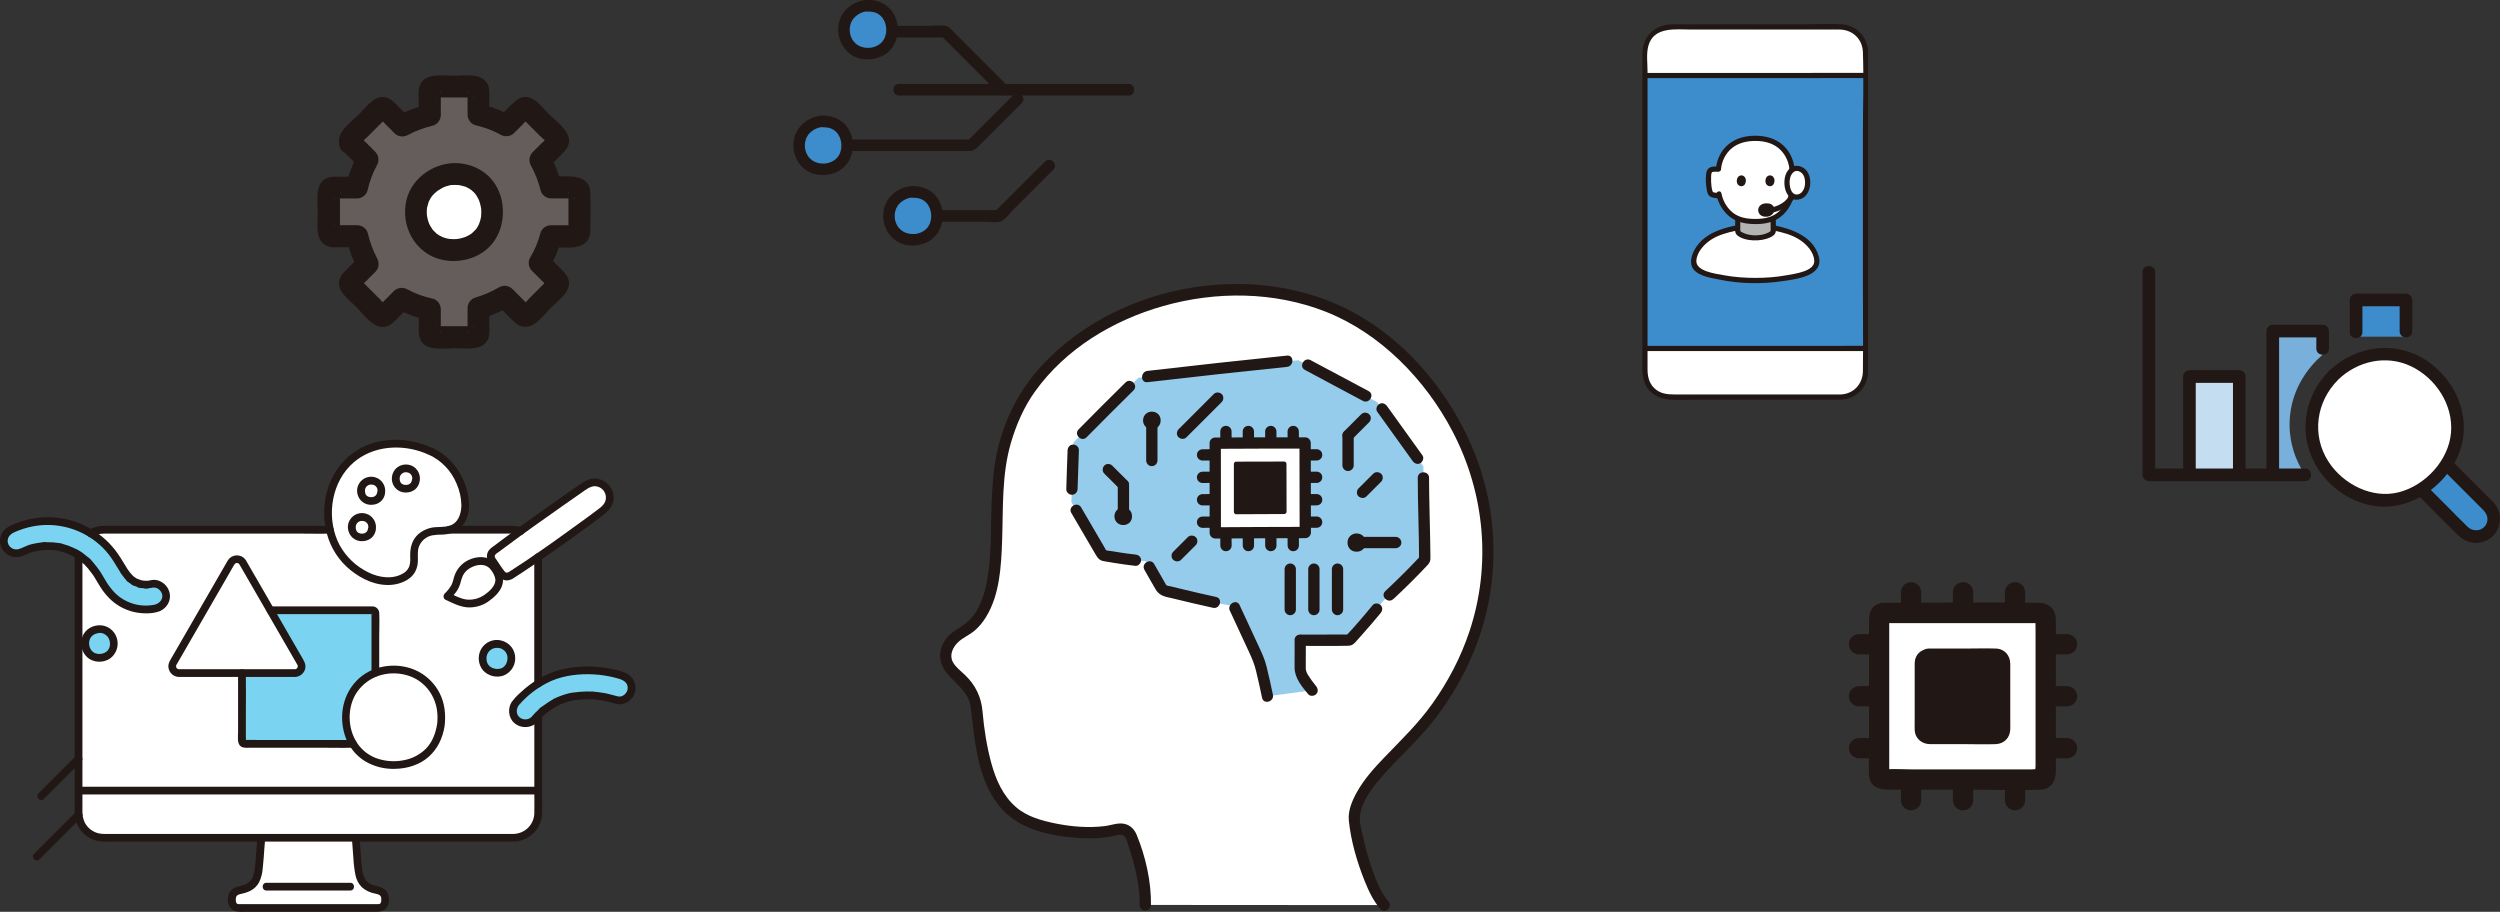
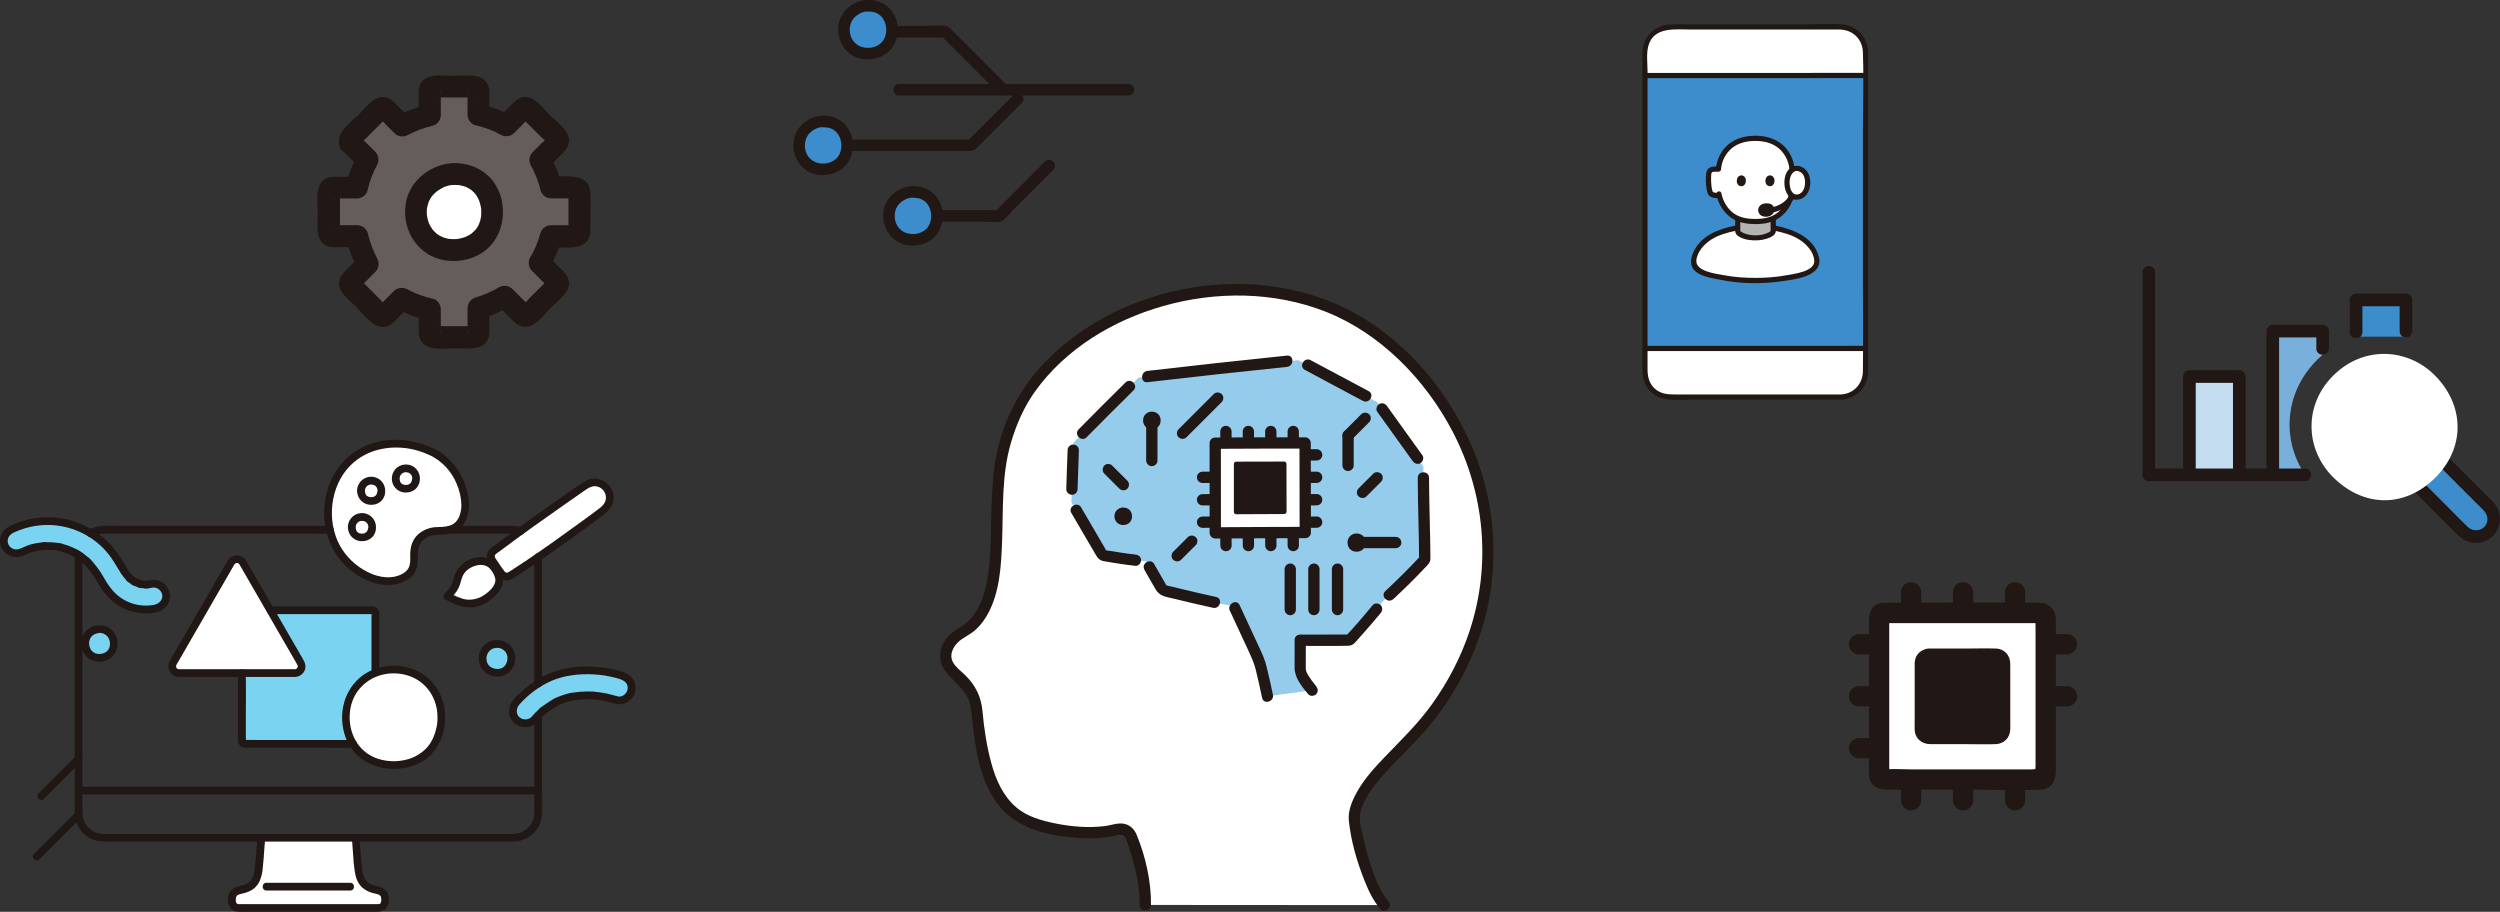
<svg xmlns="http://www.w3.org/2000/svg" id="_レイヤー_2" width="455.86" height="166.26" viewBox="0 0 455.86 166.26">
  <rect x="0" y="0" width="455.86" height="166.26" fill="#333333" stroke="none" />
  <defs>
    <style>.cls-1{fill:#95cbeb;}.cls-2{fill:#79d3f1;}.cls-3{fill:#211715;}.cls-4{fill:#fff;}.cls-5{fill:#645d5c;}.cls-6{fill:#c5ddf0;}.cls-7{fill:#b3b3b3;}.cls-8{fill:#3d8dcc;}.cls-9{fill:#78afdb;}</style>
  </defs>
  <g id="_テキスト">
    <g id="_スマホ">
      <path class="cls-8" d="M338.01,13.77c-11.59,0-26.79,0-37.89.01,0,0-.06,0-.17,0v49.77c.11,0,.16,0,.16,0,11.81,0,28.24,0,40.05-.01,0-10.53,0-39.25,0-49.77-.7,0-1.42,0-2.15,0Z" />
      <path class="cls-4" d="M299.95,67.86c0,2.51,2.03,4.54,4.54,4.54h31.13c2.51,0,4.54-2.03,4.54-4.54v-4.32c-12.51,0-27.74,0-40.22.01v4.31Z" />
      <path class="cls-4" d="M340.17,9.46c0-2.51-2.03-4.54-4.54-4.54h-31.13c-2.51,0-4.54,2.03-4.54,4.54v4.32c12,0,31.05,0,40.22-.01v-4.31Z" />
      <path class="cls-3" d="M340.17,13.29c-10.27,0-20.55,0-30.82.01-3.13,0-6.26,0-9.39,0-.61,0-.61.95,0,.95,12.04,0,24.08,0,36.12-.01,1.37,0,2.73,0,4.1,0,.61,0,.61-.95,0-.95h0Z" />
      <path class="cls-3" d="M299.95,64.02c13.41-.02,26.81,0,40.22-.01.61,0,.61-.95,0-.95-13.41,0-26.81,0-40.22.01-.61,0-.61.95,0,.95h0Z" />
      <path class="cls-3" d="M335.62,71.93h-30.14c-1.42,0-2.78-.1-3.87-1.19-.93-.93-1.19-2.14-1.19-3.4v-17.81c0-8.89,0-17.78,0-26.67v-9.81c0-1.45-.24-3.19.13-4.62.95-3.67,5.06-3.04,7.94-3.04h24.48c.85,0,1.7-.03,2.55,0,2.36.07,4.08,1.76,4.17,4.12.18,5.02,0,10.07,0,15.09v26.88c0,5.4.07,10.81,0,16.21-.03,2.34-1.7,4.15-4.07,4.24-.61.02-.61.97,0,.95,2.8-.1,4.93-2.21,5.02-5.02.01-.4,0-.8,0-1.21V10.74c0-.43.01-.85,0-1.28-.08-2.62-2.02-4.81-4.68-5.01-2.39-.18-4.86-.01-7.25-.01-7.91,0-15.81-.03-23.72,0-3.19.01-5.49,2.12-5.51,5.37-.01,2.11,0,4.23,0,6.34v26.12c0,7.65,0,15.3,0,22.96,0,2.08-.24,4.25,1.25,5.95,1.96,2.23,5.28,1.7,7.94,1.7,8.33,0,16.67,0,25,0h1.95c.61,0,.61-.95,0-.95Z" />
    </g>
    <g id="_ロボット">
      <path class="cls-4" d="M316.4,41.62c-2.94.61-5.77,1.61-7.17,4.5-.44.9-.69,2.17.14,2.93.42.38.98.59,1.52.76,2.95.95,5.88,1.34,9.16,1.34s6.21-.39,9.16-1.34c.55-.18,1.1-.38,1.52-.76.84-.76.58-2.03.14-2.93-1.4-2.89-4.23-3.88-7.17-4.5" />
      <path class="cls-4" d="M326.68,30.17c.04.21.07.42.09.64.47.02.83.03,1.14.06.11,0,.21.06.29.11.19.13.34.35.38.78.11,1.19.04,2.17-.23,3.24-.03.11-.09.23-.17.33-.13.15-.34.22-.54.26-.34.06-.57.09-1.03.13-.37,1.49-1.32,2.9-2.6,3.74-1.22.8-2.51.94-3.95.94s-2.74-.15-3.95-.94c-1.28-.84-2.23-2.25-2.61-3.74-.42-.04-.65-.07-.97-.13-.2-.04-.41-.1-.54-.26-.08-.09-.14-.21-.17-.33-.26-1.07-.34-2.05-.23-3.24.04-.43.19-.66.38-.78.09-.06.18-.11.29-.11.3-.02.64-.03,1.08-.05.04-.46.13-.92.27-1.36,0,0,0,0,0-.01.31-.95.84-1.82,1.56-2.5,1.28-1.22,3.02-1.73,4.87-1.71,1.85-.03,3.6.49,4.87,1.71.72.69,1.26,1.56,1.56,2.5,0,0,0,0,0,.01.08.24.14.48.18.72Z" />
      <path class="cls-7" d="M316.86,42l.02-1.91s0-.08,0-.22c1.01.44,2.09.53,3.18.53,1.17,0,2.25-.1,3.26-.56,0,.74.01,1.49.02,2.24,0,.23-.11.44-.31.56-.92.56-1.92.76-2.93.74-1.02.02-2.02-.19-2.94-.75-.19-.12-.31-.33-.31-.56v-.06Z" />
      <path class="cls-3" d="M316.4,40.09v1.27c-.02.56-.1,1.17.4,1.57.78.64,1.98.87,2.97.9,1.05.03,2.08-.11,3.04-.56.54-.25.98-.57,1.01-1.21s-.01-1.32-.02-1.98c0-.61-.95-.61-.95,0s.03,1.24.02,1.86c0,.28-.15.32-.38.44-.27.14-.55.24-.85.33-1.01.28-2.19.27-3.19-.03-.26-.08-.5-.17-.74-.3-.16-.08-.35-.14-.38-.33-.02-.17,0-.37,0-.54v-1.43c.02-.61-.93-.61-.93,0h0Z" />
      <path class="cls-3" d="M313.82,30.82c.14-1.48.85-2.89,2.01-3.83s2.72-1.29,4.22-1.29,2.92.3,4.11,1.2,1.99,2.39,2.13,3.92c.06.6,1,.61.95,0-.17-1.73-.94-3.37-2.29-4.5s-3.13-1.57-4.89-1.57-3.51.43-4.89,1.57-2.13,2.76-2.29,4.5c-.06.61.89.6.95,0h0Z" />
      <path class="cls-3" d="M312.97,35.47c.31,1.52,1.12,2.96,2.32,3.95,1.39,1.15,3.12,1.45,4.88,1.44,1.66,0,3.25-.31,4.58-1.37,1.25-1,2.09-2.46,2.4-4.02.12-.59-.79-.85-.91-.25-.26,1.31-.92,2.52-1.93,3.41-1.17,1.02-2.63,1.28-4.14,1.29s-3.08-.2-4.29-1.22c-1.06-.89-1.73-2.13-2-3.47-.12-.6-1.03-.34-.91.25h0Z" />
      <path class="cls-3" d="M318.3,32.57c.12.4.04,1.31-.71,1.39-.99,0-1.05-1.11-.71-1.63.27-.42,1.08-.6,1.42.24Z" />
      <path class="cls-3" d="M323.52,32.57c.12.4.04,1.31-.71,1.39-.99,0-1.05-1.11-.71-1.63.27-.42,1.08-.6,1.42.24Z" />
      <path class="cls-3" d="M321.1,38.4c-.03-.48.34-.81.99-.83s.99.24,1.01.62-.29.85-.95.89c-.6.04-1.03-.24-1.06-.68Z" />
      <path class="cls-3" d="M326.75,35.13c-.52.75-1.03,1.44-1.81,1.93-.96.61-1.98.86-3.11.9-.61.02-.61.97,0,.95,1.29-.05,2.49-.33,3.59-1.03.42-.27.82-.59,1.16-.95.37-.4.68-.87.99-1.32.34-.5-.47-.98-.82-.48h0Z" />
      <path class="cls-3" d="M321.57,38.4s0-.08,0-.12c0-.09-.03.12,0,.04,0-.01,0-.03,0-.04,0-.02.01-.04.02-.06.01-.04.04-.04-.02.05.02-.03.04-.07.06-.11-.07.12-.03.04.01,0,.09-.08-.09.06,0,0,.03-.02.07-.04.1-.06s.06,0-.05.02c.02,0,.05-.02.07-.03.04-.01.09-.03.13-.03.02,0,.07,0,.08-.02,0,0-.12.01-.04,0,.12,0,.24-.01.35,0,0,0,.05,0,.06,0h-.07s.04,0,.06,0c.04,0,.09.02.13.03.02,0,.03.01.05.02.09.03-.1-.05-.03-.01.03.02.07.04.1.06.05.03-.09-.09-.04-.03,0,0,.02.02.03.03.01.01.03.03.04.04-.09-.06-.06-.09-.04-.05,0,.02.02.03.03.05.02.03-.01.06-.02-.06,0,.03.02.08.03.11-.04-.11,0-.11,0-.06,0,.02,0,.03,0,.05,0,.01,0,.03,0,.04,0,.06-.04.05,0-.05-.01.03-.01.07-.02.1,0,.01,0,.03-.01.04-.02.08.06-.11.01-.03-.02.03-.03.06-.05.08-.03.04-.07.06.02-.02-.01.01-.02.02-.03.03-.03.03-.05.05-.08.08-.07.06.1-.06.02-.02-.02.01-.04.03-.06.04-.02.01-.04.02-.06.03-.04.02-.09.02.03-.01-.04.01-.09.03-.13.04-.02,0-.04,0-.06.01-.05,0-.11,0,0,0-.06,0-.12,0-.17,0-.05,0-.12-.02-.16,0h.07s-.04,0-.06,0c-.03,0-.05-.01-.08-.02-.02,0-.04-.01-.06-.02-.01,0-.02,0-.04-.01-.05-.02-.03-.01.04.02-.03-.03-.08-.04-.12-.07-.04-.02-.04-.06.03.03-.01-.02-.03-.03-.05-.05-.01-.01-.03-.04-.05-.05.03.02.07.1.02.02,0-.02-.02-.03-.03-.05-.02-.03,0-.01.03.06,0-.01-.01-.03-.01-.04,0-.01,0-.03-.01-.04-.03-.12,0,.1,0,.01-.02-.25-.2-.49-.47-.47-.24.01-.49.21-.47.47.02.29.13.56.34.77.2.19.47.32.74.36.63.09,1.26-.07,1.64-.6.3-.42.29-1.02-.05-1.41-.38-.44-1.08-.47-1.61-.37-.61.12-1.1.61-1.07,1.26.01.25.21.49.47.47.24-.01.49-.21.47-.47Z" />
      <path class="cls-3" d="M326.7,36.17c.69-.07,1.59-.07,1.99-.74.19-.33.24-.78.3-1.15s.1-.77.12-1.16,0-.79-.03-1.18c-.03-.36-.07-.72-.27-1.02-.44-.66-1.28-.55-1.98-.59-.61-.03-.61.92,0,.95.3.01.6.02.89.04.1,0,.16,0,.25.06-.05-.04.01.01.03.03.02.03,0,0,.03.05.12.22.11.51.12.75.02.3.02.61,0,.91-.02.57-.1,1.15-.24,1.7-.06.25-.22.26-.46.31-.25.04-.5.07-.76.1s-.47.2-.47.47c0,.24.22.5.47.47h0Z" />
      <path class="cls-3" d="M313.48,35.23c-.25-.02-.5-.05-.76-.1-.21-.04-.38-.05-.45-.26-.18-.55-.23-1.17-.26-1.74-.01-.3,0-.61,0-.91.01-.24.01-.5.11-.72,0-.01.06-.11.03-.06,0-.01.11-.09.05-.05.08-.06.15-.06.25-.06.3-.02.6-.03.89-.04.61-.03.61-.98,0-.95-.69.03-1.51-.07-1.97.57-.22.31-.26.68-.29,1.04-.03.39-.04.79-.03,1.18s.06.78.12,1.16.11.78.28,1.12c.37.7,1.31.7,2,.77.25.02.47-.24.47-.47,0-.28-.22-.45-.47-.47h0Z" />
      <path class="cls-4" d="M327.62,35.95c-1,0-1.76-.97-1.76-2.68s.92-2.56,1.76-2.56,2,.7,2,2.56c0,1.62-.88,2.68-2,2.68Z" />
      <path class="cls-3" d="M327.62,35.47c-.29,0-.54-.11-.76-.36-.25-.28-.39-.69-.46-1.07-.17-.86-.09-2,.59-2.61.21-.19.44-.26.67-.26.22,0,.46.08.7.24s.48.46.6.78c.18.47.21.99.16,1.49-.09.87-.61,1.78-1.51,1.79-.61.01-.61.96,0,.95,2.6-.04,3.24-4.03,1.56-5.56-.68-.62-1.72-.86-2.54-.34-1.09.68-1.35,2.12-1.23,3.31s.79,2.57,2.2,2.6c.61.01.61-.94,0-.95Z" />
      <path class="cls-3" d="M316.27,41.16c-2.87.61-5.82,1.69-7.3,4.42-.58,1.06-.98,2.54-.13,3.58,1.01,1.24,3.25,1.53,4.71,1.83,3.76.78,7.74.83,11.53.27,2.49-.37,7.62-.94,6.53-4.61-1.02-3.43-4.59-4.81-7.76-5.49-.59-.13-.85.78-.25.91,1.53.33,3.08.73,4.43,1.57s2.67,2.25,2.79,3.85c.16,2.01-3.6,2.43-5.05,2.7-1.88.35-3.79.48-5.7.48s-3.82-.13-5.7-.48c-1.46-.27-5.21-.7-5.05-2.7.13-1.6,1.5-3.04,2.79-3.85s2.89-1.24,4.43-1.57c.6-.13.34-1.04-.25-.91h0Z" />
    </g>
    <path class="cls-4" d="M46.53,165.54h-2.94c-1.62,0-1.39-1.89-1.17-2.36s.64-.77,1.38-.91c2.56-.49,3.2-1.87,3.41-4.32.09-1.05.19-1.7.24-2.75.03-.68.09-1.43.19-2.45h17.2c.1,1.03.16,1.78.19,2.45.05,1.05.15,1.7.24,2.75.21,2.45.85,3.83,3.41,4.32.74.14,1.17.44,1.38.91s.45,2.36-1.17,2.36h-12.65s-9.71,0-9.71,0Z" />
-     <rect class="cls-4" x="14.32" y="96.6" width="83.8" height="56.16" rx="4.53" ry="4.53" />
    <path class="cls-4" d="M44.27,102.57l10.57,18.3c.34.59.14,1.34-.45,1.69-.19.11-.4.17-.62.17h-21.13c-.68,0-1.23-.55-1.24-1.23,0-.22.06-.43.17-.62l10.57-18.3c.34-.59,1.1-.79,1.69-.45.19.11.34.26.45.45Z" />
    <path class="cls-4" d="M108.54,87.96c-.93-.04-1.6.41-2.33.91-.82.56-1.63,1.12-2.44,1.69-4.6,3.23-9.22,6.47-13.7,9.87l-.12.09c-.51.39-.62,1.11-.25,1.64l1.73,2.47c.37.53,1.08.67,1.63.32,4.53-2.9,8.96-6.05,13.3-9.22,1.3-.95,2.64-1.9,3.87-2.95,1.15-.99,1.27-2.73.28-3.87-.5-.57-1.21-.92-1.96-.95h0Z" />
    <path class="cls-4" d="M88.64,109.11c1.32-.93,2.97-2.54,2.2-4.28-.26-.64-.63-1.23-1.09-1.75-1.24-1.25-3.34-.87-4.67.06-1.24.87-1.5,1.87-1.78,2.91-.34,1.27-.78,1.68-1.71,2.68,1.1.52,2.58,1.28,3.83,1.31,1.15.03,2.27-.3,3.23-.93Z" />
    <path class="cls-4" d="M78.53,82.33c-5.42-2.58-12.62-1.89-16.45,3.58-2.89,4.13-2.81,9.59-.98,13.48,1.97,4.2,8.15,8.4,12.74,5.77,1.02-.56,1.65-1.63,1.64-2.79.03-.78-.07-1.57.07-2.33.34-1.88,2.02-3.12,3.88-3.19,2.03-.08,3.74-.03,4.8-2.14.55-1.21.72-2.57.46-3.87-.59-3.65-2.74-6.98-6.19-8.51" />
    <path class="cls-4" d="M69.48,89.83c-.03.17-.07.34-.13.5-.06.14-.14.27-.23.39-.08.1-.18.2-.28.28-.12.09-.25.16-.38.22-.16.06-.32.1-.49.13-.21.02-.41.02-.62,0-.16-.03-.33-.07-.48-.13-.14-.06-.27-.14-.39-.23-.11-.09-.21-.19-.29-.29-.09-.12-.17-.26-.23-.4-.06-.16-.11-.33-.13-.5-.02-.18-.02-.37,0-.55.03-.17.07-.33.13-.49.06-.14.14-.28.23-.4.19-.24.43-.43.71-.55.16-.06.33-.11.5-.13.17-.02.35-.02.53,0,.17.03.34.07.5.13.28.12.52.3.71.54.09.12.17.26.23.4.06.16.11.33.13.49.02.19.02.38,0,.57Z" />
    <path class="cls-4" d="M67.79,96.48c-.03.17-.07.34-.13.5-.06.14-.14.27-.23.39-.09.1-.18.2-.28.28-.12.09-.25.16-.38.22-.16.06-.32.1-.49.13-.21.02-.41.02-.62,0-.16-.03-.33-.07-.48-.13-.14-.06-.27-.14-.39-.23-.11-.09-.21-.19-.29-.29-.09-.12-.17-.26-.23-.4-.06-.16-.11-.33-.13-.5-.02-.18-.02-.37,0-.55.03-.17.07-.33.13-.49.06-.14.14-.28.23-.4.19-.24.43-.43.71-.55.16-.06.33-.11.5-.13.17-.02.35-.02.53,0,.17.03.34.07.5.13.28.12.52.31.71.54.09.12.17.26.23.4.06.16.11.32.13.49.02.19.02.38,0,.57Z" />
    <path class="cls-4" d="M75.81,87.6c-.03.17-.07.34-.13.5-.06.14-.14.27-.23.39-.09.1-.18.2-.28.28-.12.09-.25.16-.38.22-.16.06-.32.1-.49.13-.21.02-.41.02-.62,0-.16-.03-.33-.07-.48-.13-.14-.06-.27-.14-.4-.23-.11-.09-.21-.19-.29-.29-.09-.12-.17-.26-.23-.4-.06-.16-.11-.33-.13-.5-.02-.18-.02-.37,0-.55.03-.17.07-.33.13-.49.06-.14.14-.28.23-.4.09-.12.2-.22.32-.32.12-.09.25-.17.39-.23.16-.06.33-.11.5-.13.17-.02.35-.02.53,0,.17.03.34.07.5.13.14.06.27.14.4.23.11.09.22.2.31.31.09.12.17.26.23.4.06.16.11.32.13.49.02.19.02.38,0,.57Z" />
    <path class="cls-4" d="M80.39,132.21c-.13.81-.34,1.6-.63,2.37-.29.65-.65,1.27-1.07,1.85-.4.49-.84.93-1.33,1.33-.56.41-1.16.75-1.79,1.04-.74.28-1.51.49-2.3.61-.97.11-1.95.11-2.92,0-.77-.12-1.53-.33-2.27-.61-.65-.29-1.28-.65-1.86-1.08-.5-.41-.96-.87-1.37-1.38-.43-.58-.79-1.21-1.08-1.87-.29-.75-.5-1.54-.62-2.34-.1-.86-.11-1.74-.02-2.6.12-.79.33-1.56.62-2.3.3-.67.67-1.3,1.1-1.89.87-1.13,2.02-2.02,3.34-2.57.76-.3,1.55-.51,2.36-.63.82-.09,1.65-.09,2.47,0,.8.12,1.58.33,2.33.63,1.31.55,2.46,1.43,3.34,2.56.43.59.8,1.22,1.1,1.88.29.75.5,1.53.63,2.32.09.89.08,1.79-.02,2.68Z" />
    <path class="cls-2" d="M63.77,134.48c-.29-.75-.5-1.54-.62-2.34-.1-.86-.11-1.74-.02-2.6.12-.79.33-1.56.62-2.3.3-.67.67-1.3,1.1-1.89.87-1.13,2.02-2.02,3.34-2.57.09-.03.18-.06.27-.1,0-4.71-.01-9.27-.01-10.9,0-.28-.23-.51-.51-.5,0,0,0,0,0,0h-18.63l5.54,9.59c.34.59.14,1.34-.45,1.69-.19.11-.4.17-.62.17h-9.65v12.4c0,.28.23.51.51.51h19.75c-.23-.37-.43-.76-.61-1.15Z" />
    <path class="cls-2" d="M17.85,114.74c-1.41.11-2.46,1.35-2.35,2.76,0,.03,0,.06,0,.09.07,1.39,1.25,2.46,2.64,2.39.07,0,.15-.01.22-.02,1.57-.16,2.49-1.34,2.33-2.89-.12-1.41-1.36-2.45-2.77-2.33-.03,0-.06,0-.09,0Z" />
    <path class="cls-2" d="M3.94,100.71c.43-.21.86-.4,1.31-.57l.15-.05c.23-.08.2-.07-.11.03.1-.04.2-.07.3-.09.25-.07.51-.14.77-.19.47-.1.94-.18,1.41-.23.13-.01.26-.02.4-.04.34-.04-.58.01-.05,0,.26,0,.53,0,.79,0,.48.01.95.06,1.42.12.27,0,.53.06.78.14-.04-.02-.54-.14-.13-.02.14.04.29.07.43.12.43.12.85.27,1.26.44.23.09.46.19.68.3.09.04.18.1.27.13-.56-.22-.13-.07,0,0,.39.22.76.46,1.12.72.2.14.4.29.59.45.08.06.15.13.23.19.06.05.11.1.17.15.13.11.08.06-.15-.14.17.07.4.39.53.52.14.14.27.29.4.44.32.38.63.77.91,1.18.23.33-.02-.05-.06-.1.09.13.17.26.25.4.11.18.22.36.32.54.34.57.69,1.13,1.05,1.69.6.94,1.35,1.78,2.21,2.48,2.05,1.59,4.71,2.19,7.24,1.63,1.15-.26,2.09-1.43,1.81-2.65-.27-1.16-1.41-2.08-2.65-1.81-.24.06-.48.1-.72.13-.1,0-.2,0-.29.03l.31-.02c-.07,0-.15,0-.22,0-.22,0-.44-.02-.66-.04-.1-.01-.19-.02-.29-.04s-.19-.03-.29-.05c.33.07.41.09.24.05-.44-.14-.87-.31-1.3-.49.01-.02.5.29.14.06-.08-.05-.17-.1-.25-.16-.23-.15-.43-.32-.64-.49-.25-.2.39.41.04.03-.07-.08-.14-.15-.21-.23-.17-.19-.33-.39-.49-.6-.14-.19-.27-.38-.4-.57-.19-.28.29.47.02.03-.08-.13-.16-.27-.25-.4-.56-.98-1.16-1.92-1.82-2.84-2.65-3.45-6.67-5.57-11.01-5.82-2.61-.13-5.2.4-7.54,1.56-1.06.53-1.65,1.93-1.06,3.02.55,1.11,1.89,1.58,3.02,1.06h0Z" />
    <path class="cls-2" d="M91.11,117.44c-1.39-.29-2.75.59-3.04,1.98,0,.03-.01.06-.02.08-.33,1.35.5,2.72,1.85,3.05.07.02.15.03.22.04,1.56.3,2.78-.58,3.07-2.11.29-1.39-.61-2.74-2-3.03-.03,0-.06-.01-.09-.02Z" />
    <path class="cls-2" d="M97.52,131.13c.25-.28.5-.55.77-.82.12-.12.25-.24.37-.36.07-.07.14-.13.22-.2.18-.16.15-.13-.11.09-.02-.07.71-.58.8-.64.27-.2.55-.4.83-.59s.57-.36.87-.52c.08-.05.17-.09.25-.14-.31.15-.35.18-.14.07.13-.06.26-.12.39-.18.64-.28,1.3-.51,1.98-.69.07-.02.14-.04.21-.05.24-.05.19-.04-.15.03.22-.07.44-.11.67-.12.39-.06.79-.11,1.19-.15.8-.06,1.59-.08,2.39-.06.26.01.23,0-.1,0,.09,0,.17.01.26.02.2.02.4.03.6.06.4.04.79.1,1.19.17.84.15,1.67.35,2.49.61.52.16,1.28-.06,1.71-.35.5-.34.84-.87.96-1.46.19-1.34-.59-2.29-1.81-2.67-3.61-1.13-7.45-1.24-11.12-.32-3.19.81-5.98,2.85-8.14,5.27-.8.89-.74,2.46.22,3.22.96.81,2.38.71,3.22-.22h0Z" />
    <path class="cls-3" d="M13.82,137.87l-6.8,6.8c-.64.64.35,1.64,1,1l6.8-6.8c.64-.64-.35-1.64-1-1Z" />
    <path class="cls-3" d="M13.84,148.06l-7.64,7.64c-.64.64.35,1.64,1,1l7.64-7.64c.64-.64-.35-1.64-1-1Z" />
    <path class="cls-3" d="M98.83,124.66v-23.08c0-.91-1.41-.91-1.41,0v23.08c0,.91,1.41.91,1.41,0h0Z" />
    <path class="cls-3" d="M16.86,97.86c.64-.37,1.36-.56,2.09-.56h35.93c1.73,0,3.47.05,5.2,0h.08c.91,0,.91-1.41,0-1.41H23.1c-1.46,0-2.92-.04-4.38,0-.91.03-1.79.29-2.58.75-.78.46-.07,1.68.71,1.22Z" />
    <path class="cls-3" d="M13.62,101.23v42.97c0,1.32,0,2.65,0,3.97,0,2.43,1.65,4.55,4.01,5.14.93.22,1.95.15,2.9.15h72.63c.3,0,.61,0,.91-.02,2.6-.26,4.62-2.37,4.77-4.98.07-1.35,0-2.71,0-4.06v-13.91c0-.91-1.41-.91-1.41,0v13.89c0,1.32.03,2.65,0,3.97-.08,2.06-1.77,3.69-3.83,3.71-.7,0-1.41,0-2.11,0H19.23c-.41.02-.82-.02-1.23-.1-1.11-.26-2.04-.99-2.56-2-.31-.68-.45-1.42-.41-2.17v-46.55c0-.91-1.41-.91-1.41,0h0Z" />
    <path class="cls-3" d="M81.95,97.3h10.55c.77,0,1.52-.04,2.27.18.87.26,1.24-1.1.37-1.36-.75-.19-1.53-.27-2.31-.23h-10.89c-.91,0-.91,1.41,0,1.41h0Z" />
    <path class="cls-3" d="M46.91,153.03c-.11,1.2-.16,2.41-.28,3.6-.1,1-.12,2.02-.43,2.99-.18.65-.61,1.2-1.19,1.52-.84.47-1.96.4-2.74,1.08-1.2,1.05-.91,3.55.74,3.96.52.08,1.05.11,1.58.07h2.6c5.46,0,10.93,0,16.39,0h5.06c.77,0,1.48-.18,1.93-.86.37-.66.46-1.45.24-2.17-.27-1.04-1.19-1.45-2.15-1.66-.43-.08-.84-.23-1.23-.43-.13-.08-.26-.16-.38-.26-.06-.06-.13-.11-.18-.18-.03-.03-.07-.07-.1-.11-.01-.01-.1-.13-.05-.05-.42-.64-.66-1.37-.7-2.13-.14-1.19-.23-2.39-.3-3.59-.04-.59-.09-1.19-.14-1.78-.01-.38-.32-.69-.7-.7-.39,0-.7.32-.7.7.11,1.16.15,2.33.26,3.49.05,1.06.19,2.12.4,3.16.17.78.56,1.5,1.12,2.08.67.6,1.5,1.01,2.39,1.17.38.08.83.16,1.04.47.03.05.05.1.08.15-.01-.02-.04-.17-.03-.07,0,.04.02.08.04.12.02.06.03.13.04.2,0,.02.01.11,0,.02-.01-.11,0,.06,0,.08,0,.15,0,.29,0,.44.02-.14-.01.05-.03.1,0,.03-.02.06-.03.09-.05.18.04-.06-.01.04-.06.19-.25.31-.45.29-.44.03-.89,0-1.33,0h-2.63c-5.29,0-10.59,0-15.88,0h-5.12c-.17,0-.34,0-.52,0-.2.02-.39-.1-.45-.29-.05-.1.03.1,0,0,0-.03-.02-.06-.03-.09,0-.05-.02-.11-.04-.16,0-.05,0-.11,0-.16,0-.08,0-.16,0-.25,0-.04,0-.08,0-.12,0,.02-.03.15,0,.02.01-.06.02-.12.04-.17.02-.05.03-.1.04-.14,0-.02.04-.1-.01.02-.06.15.04-.07.06-.1.2-.31.66-.39,1.04-.47.48-.1.95-.26,1.4-.47.72-.35,1.31-.91,1.68-1.61.38-.81.61-1.69.66-2.58.12-1.16.22-2.33.29-3.49.04-.58.09-1.15.14-1.73,0-.39-.32-.7-.7-.7-.39,0-.7.32-.7.7h0Z" />
    <path class="cls-3" d="M48.58,162.38h15.29c.91,0,.91-1.41,0-1.41h-15.29c-.91,0-.91,1.41,0,1.41Z" />
    <path class="cls-3" d="M14.32,144.87h83.8c.91,0,.91-1.41,0-1.41H14.32c-.91,0-.91,1.41,0,1.41Z" />
    <path class="cls-3" d="M49.3,111.98h18.33c.05,0,.25.03.3,0,.04-.03.11.27-.09-.03-.05-.07-.07-.2-.1-.12,0,.07,0,.15,0,.22v.92c0,.86,0,1.72,0,2.57,0,2.38,0,4.75,0,7.13,0,.91,1.41.91,1.41,0,0-2.2,0-4.4,0-6.6,0-1.42.07-2.87,0-4.29-.02-.67-.57-1.21-1.24-1.21-.12,0-.24,0-.36,0h-18.24c-.91,0-.91,1.41,0,1.41Z" />
    <path class="cls-3" d="M43.41,122.72v10.81c0,.79-.22,2.08.53,2.59.49.33,1.27.22,1.84.22h12.62c1.96,0,3.93.06,5.89,0h.09c.91,0,.91-1.41,0-1.41h-17.66c-.66,0-1.33-.04-1.99,0-.01,0-.09-.01-.1,0,.05-.06.22.16.2.19,0-.01,0-.06,0-.07.02-.31.02-.62,0-.93v-3.88c0-2.46.04-4.91,0-7.37v-.14c0-.91-1.41-.91-1.41,0h0Z" />
    <path class="cls-3" d="M43.66,102.92l2.39,4.14,4.68,8.11,3.32,5.75c.06.1.13.21.18.31.15.26.06.58-.2.73-.09.05-.2.08-.31.07-.59.01-1.18,0-1.77,0h-19.16c-.28,0-.52-.04-.64-.31-.08-.22-.04-.46.11-.64l3.05-5.28,4.72-8.18,1.82-3.15c.29-.5.56-1.02.87-1.51.24-.38.69-.43.94-.03.48.77,1.7.06,1.22-.71-.56-.93-1.76-1.23-2.69-.67-.16.09-.3.21-.42.34-.15.19-.29.39-.4.6l-1.27,2.2-4.63,8.02-4,6.93c-.36.63-.84,1.27-.76,2.03.1,1,.95,1.77,1.95,1.77.19,0,.37,0,.56,0h19.89c.21,0,.41,0,.61,0,.88,0,1.66-.57,1.91-1.41.26-.89-.24-1.59-.66-2.32l-1.63-2.82-4.81-8.34-3.48-6.02-.18-.32c-.45-.78-1.67-.08-1.22.71Z" />
    <path class="cls-3" d="M108.54,87.25c-1.08-.02-1.94.5-2.8,1.08-.94.64-1.87,1.29-2.79,1.94-1.91,1.34-3.82,2.69-5.73,4.04-1.86,1.33-3.72,2.68-5.56,4.04-.46.34-.92.68-1.37,1.03-.42.31-.92.61-1.21,1.06-.41.65-.39,1.48.05,2.11.53.78,1.08,1.55,1.62,2.32.36.59.98.95,1.67.97.49-.03.97-.21,1.36-.51.48-.31.95-.62,1.43-.93,3.88-2.55,7.66-5.24,11.41-7.98,1.02-.75,2.05-1.48,3.05-2.26.88-.69,1.73-1.33,2.07-2.44.68-2.18-.96-4.31-3.17-4.46-.39,0-.7.32-.7.7s.32.7.7.7h0c1.13.08,1.99,1.07,1.91,2.2-.02.23-.07.46-.17.68-.34.76-1.19,1.27-1.82,1.76-.81.62-1.64,1.21-2.46,1.81-3.37,2.46-6.76,4.89-10.22,7.21-.86.58-1.73,1.15-2.61,1.71-.37.24-.81.63-1.17.19-.55-.67-1.01-1.44-1.5-2.15-.17-.25-.43-.52-.27-.84.14-.27.52-.46.76-.64.42-.32.84-.63,1.26-.94,1.69-1.25,3.38-2.49,5.09-3.71,1.9-1.36,3.81-2.71,5.73-4.05.97-.68,1.94-1.36,2.91-2.03.77-.53,1.57-1.23,2.56-1.21.91.02.91-1.39,0-1.41Z" />
    <path class="cls-3" d="M88.99,109.72c1.13-.8,2.36-1.88,2.67-3.31.15-.78.02-1.58-.37-2.27-.32-.73-.8-1.37-1.42-1.87-1.09-.82-2.6-.84-3.85-.39-1.39.46-2.51,1.5-3.06,2.86-.25.62-.33,1.32-.63,1.92-.34.58-.76,1.12-1.25,1.58-.29.31-.28.9.14,1.11,1.25.59,2.51,1.25,3.9,1.39,1.36.11,2.72-.25,3.86-1.01.75-.51.04-1.73-.71-1.22-.92.63-2.04.92-3.15.82-1.12-.13-2.19-.72-3.19-1.19l.14,1.11c.8-.86,1.51-1.67,1.85-2.82.11-.49.27-.97.46-1.43.25-.52.64-.96,1.12-1.28.81-.54,1.9-.88,2.87-.62.49.14.91.45,1.19.87.38.47.64,1.02.76,1.61.14,1.24-1.15,2.31-2.04,2.94-.33.2-.44.63-.25.96.2.33.63.45.96.25Z" />
    <path class="cls-3" d="M78.89,81.72c-4.62-2.18-10.46-2.18-14.66.98-4.74,3.57-6.23,10.14-4.31,15.63.91,2.54,2.6,4.73,4.83,6.25,2.17,1.54,4.95,2.51,7.61,1.91,1.3-.3,2.65-.99,3.32-2.19.34-.64.52-1.35.52-2.08.02-.8-.09-1.63.14-2.41.37-1.11,1.3-1.95,2.45-2.19.61-.1,1.22-.15,1.84-.14.6-.02,1.2-.12,1.77-.28,1.37-.44,2.27-1.52,2.76-2.85.56-1.53.4-3.22.02-4.78-.66-2.75-2.26-5.17-4.52-6.86-.56-.4-1.15-.74-1.77-1.02-.34-.18-.76-.07-.96.25-.19.34-.08.77.25.96,2.3,1.06,4.12,2.95,5.08,5.3.54,1.23.84,2.55.87,3.89,0,1.21-.36,2.69-1.41,3.41-.84.58-1.94.57-2.95.61-1.28,0-2.53.46-3.5,1.3-1.07.96-1.47,2.3-1.47,3.71,0,.69.07,1.39-.14,2.06-.16.5-.49.93-.92,1.23-1.99,1.34-4.6.95-6.63-.07-2.18-1.07-3.98-2.78-5.16-4.9-2.42-4.52-1.75-10.75,1.84-14.46,3.31-3.43,8.47-4.11,12.87-2.66.53.17,1.05.38,1.55.62.34.19.76.07.96-.25.19-.34.08-.77-.25-.96h0Z" />
    <path class="cls-3" d="M68.8,89.64c-.01.09-.03.17-.05.26,0,.03-.02.06-.03.09,0,.02-.05.15-.02.07.03-.07-.01.03-.02.03-.02.04-.04.08-.06.11s-.04.07-.07.11c.06-.08,0,0-.04.03-.03.03-.18.16-.08.08-.07.05-.14.09-.22.13,0,0-.1.05-.03.02.08-.03-.05.01-.06.02-.08.02-.16.04-.25.06-.1.03.1,0,0,0-.05,0-.09,0-.14,0-.08,0-.16,0-.24,0-.03,0-.14-.02-.01,0-.03,0-.06-.01-.09-.02-.09-.02-.18-.05-.27-.08.12.04-.06-.03-.09-.05s-.07-.05-.11-.07c-.07-.04,0,0,.02.02-.06-.05-.11-.11-.17-.16-.02-.02-.07-.1,0,0-.02-.04-.05-.07-.07-.11s-.04-.08-.06-.12c-.01-.02-.05-.12,0-.01-.02-.07-.05-.14-.06-.22-.01-.04-.02-.08-.03-.13-.02-.08,0,0,0,.02,0-.1-.01-.21,0-.31,0-.02.01-.16,0-.08,0,.08,0-.03,0-.03.02-.08.04-.16.07-.25,0,0,.04-.1.01-.04-.03.08.03-.05.04-.06.02-.03.03-.06.05-.09,0-.01.13-.17.04-.07.05-.06.1-.11.16-.16.02-.02.05-.04.07-.06-.09.08,0,0,.01,0,.08-.04.15-.09.23-.13-.02,0-.09.03-.02,0,.05-.01.1-.03.16-.05.04-.01.08-.02.13-.03,0,0,.11-.02.04,0-.09.01.05,0,.07,0,.04,0,.09,0,.13,0s.24.02.11,0c.08.01.17.03.25.06.04.01.08.03.12.04-.12-.04.01.01.04.02.04.02.08.04.11.07.02.01.13.1.04.02.06.06.12.12.18.18.09.09.03.03.01,0,.03.04.06.09.09.14.02.03.03.06.05.09.09.16,0-.05.02.04s.05.18.08.28c0,.03,0,.13,0,0,0,.05,0,.09,0,.14,0,.12,0,.24-.02.36,0,.39.32.7.7.7.38-.01.69-.32.7-.7.13-1.06-.41-2.09-1.36-2.59-1.26-.65-2.81-.16-3.46,1.1-.35.67-.38,1.46-.09,2.16.39.99,1.36,1.62,2.43,1.58.6,0,1.18-.2,1.64-.57.45-.38.74-.91.83-1.49.09-.37-.12-.76-.49-.87-.37-.1-.76.12-.87.49Z" />
    <path class="cls-3" d="M67.12,96.29c-.01.09-.03.17-.05.26,0,.03-.02.06-.03.09,0,.02-.05.15-.02.07.03-.07-.01.03-.02.03-.02.04-.04.08-.06.11s-.04.07-.07.11c.06-.08,0,0-.04.03-.03.03-.18.16-.08.08-.07.05-.14.09-.22.13,0,0-.1.05-.03.02.08-.03-.05.01-.06.02-.08.02-.16.04-.25.06-.1.03.1,0,0,0-.05,0-.09,0-.14,0-.08,0-.16,0-.24,0-.03,0-.14-.02-.01,0-.03,0-.06-.01-.09-.02-.09-.02-.18-.05-.27-.08.12.04-.06-.03-.09-.05s-.07-.05-.11-.07c-.07-.04,0,0,.02.02-.06-.05-.11-.11-.17-.17-.02-.02-.07-.1,0,0-.02-.04-.05-.07-.07-.11s-.04-.08-.06-.12c-.01-.02-.05-.12,0-.01-.02-.07-.05-.14-.06-.22-.01-.04-.02-.08-.03-.13-.02-.08,0,0,0,.02,0-.1-.01-.21,0-.31,0-.02.01-.16,0-.08,0,.08,0-.03,0-.03.02-.08.04-.16.07-.25,0,0,.04-.1.01-.04-.03.08.03-.05.04-.06.02-.03.03-.06.05-.09,0-.01.13-.17.04-.07.05-.06.1-.11.16-.16.02-.02.05-.04.07-.07-.09.08,0,0,.01,0,.08-.04.15-.09.23-.13-.02,0-.09.03-.02,0,.05-.01.1-.03.16-.05.04-.01.08-.02.13-.03,0,0,.11-.02.04,0-.09,0,.05,0,.07,0,.04,0,.09,0,.13,0s.24.02.11,0c.08.01.17.03.25.06.04.01.08.03.12.04-.12-.04.01.01.04.02.04.02.08.04.11.07.02.01.13.1.04.02.06.06.12.12.18.18.09.09.03.03.01,0,.03.04.06.09.09.14.02.03.03.06.05.09.09.16,0-.05.02.04s.05.18.08.28c0,.03,0,.13,0,0,0,.05,0,.09,0,.14,0,.12,0,.24-.02.36,0,.39.32.7.7.7.38-.01.69-.32.7-.7.13-1.06-.41-2.09-1.36-2.59-1.26-.65-2.81-.16-3.46,1.1-.35.67-.38,1.46-.09,2.16.39.99,1.36,1.62,2.43,1.58.6,0,1.18-.2,1.64-.57.45-.38.74-.91.83-1.49.09-.37-.12-.76-.49-.87-.37-.1-.75.12-.86.49Z" />
    <path class="cls-3" d="M75.13,87.41c-.01.09-.03.17-.05.26,0,.03-.02.06-.03.09,0,.02-.05.15-.02.07.03-.07-.01.03-.02.03-.02.04-.04.08-.06.11s-.04.07-.07.11c.06-.08,0,0-.04.03-.03.03-.18.16-.08.08-.07.05-.14.09-.22.13,0,0-.1.05-.03.02.08-.03-.05.01-.06.02-.08.02-.16.04-.25.06-.1.03.1,0,0,0-.05,0-.09,0-.14,0-.08,0-.16,0-.24,0-.03,0-.14-.02-.01,0-.03,0-.06-.01-.09-.02-.09-.02-.18-.05-.27-.08.12.04-.06-.03-.09-.05s-.07-.05-.11-.07c-.07-.04,0,0,.02.02-.06-.05-.11-.11-.17-.17-.02-.02-.07-.1,0,0-.02-.04-.05-.07-.07-.11s-.04-.08-.06-.11c-.01-.02-.05-.12,0-.01-.02-.07-.05-.14-.06-.22-.01-.04-.02-.08-.03-.13-.02-.08,0,0,0,.02,0-.1-.01-.21,0-.31,0-.02.01-.16,0-.08,0,.08,0-.03,0-.03.02-.08.04-.16.07-.25,0,0,.04-.1.01-.04-.03.08.03-.05.04-.06.02-.03.03-.06.05-.09,0-.01.13-.17.04-.07.05-.06.1-.11.16-.16.02-.02.05-.04.07-.07-.09.08,0,0,.01,0,.08-.04.15-.09.23-.13-.02,0-.09.03-.02,0,.05-.01.1-.03.16-.05.04-.01.08-.02.13-.03,0,0,.11-.02.04,0-.09,0,.05,0,.07,0,.04,0,.09,0,.13,0s.24.02.11,0c.08.01.17.03.25.06.04.01.08.03.12.04-.12-.04.01.01.04.02.04.02.08.04.11.07.02.01.13.1.04.02.06.06.12.12.18.18.09.09.03.03.01,0,.03.05.06.09.09.14.02.03.03.06.05.09.09.16,0-.05.02.04s.05.18.08.28c0,.03,0,.13,0,0,0,.05,0,.09,0,.14,0,.12,0,.24-.02.36,0,.39.32.7.7.7.38-.01.69-.32.7-.7.13-1.06-.41-2.09-1.36-2.59-.97-.47-2.12-.32-2.93.4-.77.74-1.02,1.87-.63,2.86.39.99,1.36,1.62,2.42,1.58.6,0,1.18-.2,1.64-.57.45-.38.74-.91.83-1.49.09-.37-.12-.76-.49-.87-.37-.1-.76.12-.87.49Z" />
    <path class="cls-3" d="M79.71,132.02c-.27,1.65-.84,3.25-2.02,4.47-1.14,1.15-2.62,1.9-4.22,2.16-1.7.31-3.46.15-5.07-.48-1.51-.62-2.76-1.72-3.56-3.14-1.61-2.83-1.46-6.86.68-9.39,1.07-1.28,2.52-2.2,4.15-2.6,1.65-.41,3.38-.33,4.99.23,1.71.6,3.15,1.81,4.05,3.39.45.79.76,1.65.93,2.54.17,1,.18,2.01.05,3.02,0,.39.32.7.7.7.39,0,.7-.32.7-.7.21-1.99,0-4.02-.92-5.82-.84-1.65-2.16-3.01-3.78-3.89-3.41-1.85-8.04-1.43-10.94,1.2-2.98,2.7-3.78,6.98-2.45,10.71.66,1.81,1.9,3.35,3.54,4.37,1.7,1.01,3.65,1.49,5.62,1.4,2.15-.06,4.36-.73,5.99-2.18,1.66-1.47,2.57-3.45,2.92-5.61.09-.37-.12-.75-.49-.87-.37-.1-.76.12-.87.49Z" />
    <path class="cls-3" d="M17.85,114.03c-.74.06-1.44.36-2,.85-.49.45-.83,1.04-.97,1.69-.3,1.37.25,2.79,1.41,3.58,1.17.71,2.66.68,3.8-.09,1.11-.82,1.61-2.25,1.25-3.58-.4-1.56-1.87-2.6-3.47-2.46-.39,0-.69.32-.7.7,0,.39.32.7.7.7.15-.01.3-.02.45-.01.05,0,.1,0,.14.01-.14-.02.08.02.09.02.11.03.22.06.33.1.19.07-.1-.06.08.04.06.03.12.06.18.1s.11.07.17.11c-.02-.02-.09-.08.01.01.09.08.18.16.26.25.02.02.11.13.04.04.04.05.08.11.11.16.02.04.05.08.07.11.01.02.12.26.07.13.04.1.08.21.11.32.01.06.03.11.04.17,0,.03.02.18.01.05.01.12.02.24.02.36,0,.07,0,.14,0,.21,0,.04,0,.09-.01.13,0-.07,0-.07,0-.02-.02.12-.05.23-.09.34-.01.04-.03.08-.04.12-.06.18.07-.11-.03.06-.05.09-.1.18-.15.27-.1.16.09-.09-.04.05-.04.05-.08.09-.12.14-.03.03-.25.21-.14.13-.09.07-.19.13-.29.18-.05.03-.1.05-.14.07.13-.06-.07.02-.08.03-.13.04-.26.07-.4.11-.22.05.07,0-.06.01-.06,0-.12.01-.18.02-.12,0-.23,0-.35,0-.02,0-.23-.03-.08,0-.05,0-.11-.02-.16-.03-.13-.03-.25-.07-.37-.11-.11-.04.14.08-.03-.02-.05-.03-.11-.06-.16-.09-.04-.02-.07-.05-.11-.07-.17-.1.09.09-.06-.04-.08-.07-.15-.14-.23-.22-.01-.01-.14-.17-.05-.05-.04-.05-.07-.1-.11-.16-.23-.37-.34-.79-.32-1.22,0-.06,0-.11,0-.17,0-.05,0-.04,0,.02,0-.04.01-.09.02-.13.03-.13.07-.26.11-.38.07-.19-.07.1.03-.07.03-.06.06-.12.09-.17s.07-.11.11-.17c.11-.16-.08.07.05-.06.15-.18.33-.33.54-.43.06-.03.12-.06.19-.09-.11.05.07-.02.1-.03.07-.02.14-.04.21-.06.03,0,.28-.05.18-.04.38-.01.69-.32.7-.7,0-.39-.32-.7-.7-.71Z" />
    <path class="cls-3" d="M4.3,101.31c.47-.23.95-.43,1.44-.61.37-.11.58-.49.49-.87-.11-.37-.49-.59-.87-.49-.09.03-.17.06-.26.09l.54,1.29c.07-.03.37-.09.52-.12.29-.07.58-.14.88-.19.47-.03.93-.09,1.39-.18.38-.12.59-.51.47-.89-.07-.23-.25-.4-.47-.47-.35-.12-.92.01-1.09.34-.19.34-.07.78.28.97.1.06.22.09.33.09.48.03.98,0,1.46.02.51,0,1.03.06,1.52.21l.37-1.36c-.15-.06-.31-.09-.47-.1-.84,0-.9,1.11-.19,1.38.42.16.87.24,1.29.39.46.16.89.37,1.34.58l.54-1.29s-.31-.15-.11-.04l-.54,1.29c.12.04-.15-.09-.01,0,.04.02.08.04.12.06.29.16.58.34.85.53.41.28.81.59,1.19.92.29.27.74.26,1.01-.03.12-.13.19-.3.19-.47-.03-.28-.18-.54-.42-.7l-.86,1.11c.13.11.24.23.34.36.16.18.33.36.49.54.35.4.63.85.96,1.26.52.63,1.49-.18,1.11-.85-.05-.08-.1-.15-.15-.23-.2-.33-.63-.44-.96-.25-.33.2-.45.63-.25.96.54.75.96,1.6,1.47,2.38.47.76,1.03,1.47,1.65,2.11,1.19,1.22,2.7,2.08,4.35,2.5.8.2,1.62.3,2.44.29.8.02,1.59-.1,2.35-.35,1.58-.63,2.42-2.36,1.71-3.94-.35-.79-1.01-1.39-1.83-1.68-.45-.15-.92-.17-1.38-.08-.21.04-.42.1-.64.12-.16,0-.32.02-.48.05-.74.21-.63,1.43.19,1.38l.31-.02c.9-.05.91-1.42,0-1.41-.43,0-.85-.03-1.27-.11-.88-.18-1.27,1.16-.37,1.36.22.08.46.1.7.07.69-.17.65-1.17,0-1.36-.22-.06-.43-.14-.64-.22-.15-.05-.29-.11-.44-.16-.05-.02-.11-.04-.16-.06.18.08.06.03.03,0l.25.25h0s-.61,1.05-.61,1.05h.01l-.36-.1c.09.04.17.09.26.14.78.47,1.47-.73.71-1.22-.2-.13-.41-.25-.6-.4-.19-.18-.41-.33-.65-.44-.38-.09-.77.14-.86.52-.04.17-.02.36.07.52.17.3.47.5.82.54.39,0,.71-.33.7-.72,0-.12-.03-.24-.09-.34-.2-.28-.43-.54-.68-.79-.24-.3-.43-.65-.68-.94-.47-.54-1.37.03-1.18.69.05.15.12.28.22.4.21.34.66.44.99.23.04-.03.08-.05.11-.09h0c.22-.23.27-.58.11-.85-.23-.44-.52-.87-.78-1.29-.32-.54-.65-1.08-1.01-1.59-.65-.94-1.4-1.8-2.24-2.58-1.67-1.52-3.64-2.66-5.79-3.36-2.25-.72-4.63-.92-6.97-.58-1.24.17-2.46.49-3.63.95-1.05.42-2.1.88-2.6,1.97-.54,1.12-.3,2.46.6,3.32.9.89,2.27,1.12,3.41.56.33-.2.45-.63.25-.96-.2-.33-.63-.44-.96-.25-.67.27-1.45.06-1.88-.53-.41-.54-.4-1.3.02-1.83.28-.32.63-.56,1.03-.71.49-.22.98-.41,1.49-.57,1.03-.33,2.09-.55,3.17-.65,3.91-.34,7.78.93,10.72,3.52.81.71,1.53,1.52,2.15,2.41.36.52.69,1.05,1.01,1.59.26.43.55.85.78,1.29l.11-.85h0l1.11.14c-.08-.1-.17-.37-.08-.07l-1.18.69c-.23-.27.12.18.17.26.14.19.28.39.43.57.12.15.24.29.37.43.06.06.12.13.18.19s.12.21,0-.02l.61-1.06h0l.36.1c.23.16.08.06.03.01-.07-.08-.09-.15.02.05l-.8,1.04c-.28-.18-.33-.19-.15-.06.07.06.14.11.21.17.12.09.23.18.36.27.16.11.33.21.49.32l.71-1.22c-.18-.13-.4-.21-.62-.24-.58-.04-.81.62-.61,1.06.15.33.68.44.99.56.27.1.54.2.82.28v-1.36h0,.37c-.11-.02-.21-.05-.32-.07l-.37,1.36c.54.11,1.09.16,1.64.16v-1.41l-.31.02.19,1.38c-.17.05.1,0,.16,0,.18-.02.37-.05.55-.08.27-.08.56-.1.85-.05.48.12.88.46,1.09.9.51,1.02-.28,1.99-1.28,2.21-2.64.53-5.38-.3-7.27-2.22-.57-.59-1.07-1.25-1.5-1.95-.47-.74-.88-1.55-1.39-2.26l-1.22.71c.06.07.11.15.15.23l1.11-.85c.19.23-.11-.17-.14-.21-.08-.11-.16-.22-.24-.33-.21-.28-.43-.56-.66-.82-.3-.34-.63-.8-1.03-1.02-.68-.37-1.47.55-.85,1.11.07.07.15.13.22.2l-.21-.5h0l1.2-.5c-.82-.7-1.74-1.51-2.77-1.87-.75-.26-1.25.92-.54,1.29.14.07.3.13.45.19.73.3,1.27-.96.54-1.29-.51-.23-1.02-.48-1.55-.68-.46-.17-.96-.26-1.41-.44l-.19,1.39c-.3,0,0,0,.1.05.37.1.76-.12.87-.49.09-.37-.12-.76-.49-.87-.25-.09-.52-.13-.78-.14-.32-.04-.64-.08-.97-.11-.53-.04-1.07,0-1.6-.03l.61,1.06h0l-.42.32c-.16.02-.16.05-.03.01.1-.03.23.07-.05-.03v-1.36c.26-.08-.07,0-.16,0-.14.01-.28.03-.42.05-.32.04-.65.09-.96.15-.55.08-1.08.23-1.59.43-.73.32-.21,1.54.54,1.29.09-.03.17-.06.26-.09l-.37-1.36c-.61.22-1.2.47-1.78.75-.33.2-.44.63-.25.96.2.33.63.44.96.25Z" />
    <path class="cls-3" d="M91.3,116.76c-1.42-.3-2.87.35-3.58,1.62-.68,1.23-.54,2.75.35,3.85.93,1.01,2.36,1.4,3.68.98,1.3-.48,2.17-1.71,2.2-3.09.06-1.61-1.06-3.03-2.65-3.35-.37-.09-.76.12-.87.49-.1.37.12.76.49.87.15.03.29.07.43.12.01,0,.13.05.03.01.06.03.13.06.19.1.1.05.2.12.29.19-.11-.08.06.06.07.06.05.05.1.09.14.14,0,0,.14.18.06.06.03.03.05.07.08.11.07.1.13.21.18.32.05.11-.05-.15.02.05.02.06.04.13.06.19.01.04.02.09.03.13s.02.09.03.13c0-.08,0-.07,0,.01,0,.11.01.23,0,.34,0,.06,0,.11-.01.17-.01.13.04-.16,0,.06-.03.12-.05.23-.09.35-.02.07-.04.13-.07.2-.03.08-.03.08,0,.02-.01.03-.03.06-.04.09-.06.1-.12.21-.18.31-.01.02-.08.11,0,0-.04.05-.08.1-.12.14-.07.07-.15.15-.22.21.12-.1-.04.02-.05.04-.05.03-.1.07-.16.1-.05.03-.11.06-.17.08.12-.05.02,0,0,0-.11.03-.22.07-.34.09-.03,0-.18.03-.04.01-.07,0-.13.01-.2.02-.14,0-.28,0-.42-.01.12.01-.03,0-.06-.01-.06-.01-.12-.02-.18-.04-.11-.03-.22-.06-.33-.1-.2-.07.1.06-.08-.03-.05-.03-.1-.05-.15-.08s-.09-.05-.14-.08c-.04-.02-.07-.05-.11-.07.05.04.05.04.02.01-.09-.07-.17-.15-.25-.24-.03-.03-.06-.06-.08-.09.1.12-.03-.04-.04-.06-.06-.09-.11-.18-.15-.27-.09-.17.03.12-.03-.07-.02-.06-.04-.12-.06-.18-.01-.04-.07-.34-.05-.2-.02-.14-.02-.27-.02-.41,0-.05,0-.09,0-.14,0,0,.03-.23,0-.1.02-.14.06-.28.1-.41.14-.4.41-.74.76-.97.06-.04.11-.07.17-.1,0,0,.2-.09.08-.04.13-.05.26-.09.39-.12,0,0,.23-.03.09-.02.07,0,.14-.01.21-.01s.15,0,.22,0c.05,0,.1,0,.15.01-.06,0-.05,0,.04,0,.37.09.75-.12.87-.49.1-.37-.12-.76-.49-.87Z" />
    <path class="cls-3" d="M98.02,131.63c.47-.52.96-1.01,1.47-1.48.67-.62-.32-1.59-1-1-.07.06-.15.13-.22.2l1.18.69c0,.06-.22.27-.11.21.03-.02.06-.05.09-.08.05-.04.07-.06.18-.13.14-.1.28-.2.42-.3.59-.43,1.21-.82,1.85-1.17.8-.43.1-1.62-.71-1.22-.09.04-.18.09-.27.13-.8.44-.1,1.61.71,1.22.86-.41,1.76-.73,2.69-.95.37-.11.59-.49.49-.87-.11-.37-.49-.59-.87-.49-.1.02-.2.04-.3.06l.54,1.29s.18,0,.23-.01c.19-.02.38-.05.58-.08.37-.05.75-.09,1.12-.11.71-.04,1.43-.05,2.14-.02.91.03.9-1.35,0-1.41-.09,0-.18,0-.27-.01-.91-.05-.9,1.35,0,1.41.76.05,1.52.15,2.27.3.42.08.83.18,1.25.29.41.14.83.25,1.25.31,1.64.11,3.05-1.14,3.15-2.77.08-1.19-.57-2.32-1.64-2.85-.68-.31-1.4-.54-2.13-.68-.8-.19-1.61-.33-2.43-.42-3.08-.37-6.45-.13-9.35,1.05-1.36.55-2.63,1.28-3.8,2.17-.61.46-1.19.95-1.74,1.48-.54.47-1.03,1-1.46,1.57-.8,1.17-.64,2.97.47,3.89,1.24,1.06,3.09.96,4.22-.22.62-.66-.38-1.66-1-1-.61.68-1.65.74-2.33.13-.01-.01-.03-.02-.04-.04-.6-.58-.52-1.59,0-2.19,1.62-1.87,3.63-3.36,5.88-4.37,2.4-1.03,5.14-1.33,7.73-1.19,1.37.07,2.72.29,4.04.64.86.23,1.87.49,2.12,1.45.26,1.01-.68,2.16-1.76,1.92-.79-.18-1.55-.44-2.35-.59-.78-.14-1.57-.24-2.36-.3v1.41c.09,0,.18,0,.27.01v-1.41c-.81-.03-1.62-.02-2.42.04-.42.03-.84.08-1.25.14-.38.03-.75.1-1.1.23-.31.18-.43.56-.29.88.14.32.49.5.83.41.1-.02.2-.05.3-.07l-.37-1.36c-1.05.25-2.06.62-3.03,1.09l.71,1.22c.09-.05.18-.09.27-.13l-.71-1.22c-.69.38-1.36.81-2,1.28-.34.25-1,.57-1.07,1.03-.09.38.14.77.52.86.23.06.48,0,.65-.17.07-.07.15-.13.22-.2l-1-1c-.51.47-1,.96-1.47,1.48-.6.67.39,1.67,1,.99Z" />
    <g id="group">
      <rect class="cls-4" x="342.65" y="111.77" width="30.37" height="30.37" rx=".79" ry=".79" />
      <path class="cls-3" d="M343.45,113.62c8.38,0,16.76,0,25.14,0h2.42c.33,0,.84.1,1.15,0-.83.27-.91-1.82-.99-.59-.04.61,0,1.23,0,1.83v24.79c0,.41-.13,1.08,0,1.47.11.33-.51.73.53-.3s.64-.43.3-.53c-.43-.12-1.09,0-1.53,0h-6.12c-5.3,0-10.59,0-15.89,0-1.5,0-3.07-.13-4.56,0-.08,0-.34-.05-.41,0,.01,0,.88,1.17,1,.99.14-.21,0-.97,0-1.21,0-8.92,0-17.85,0-26.77,0-.17.03-.37,0-.53-.12-.65.88.5-.56.79,2.33-.47,1.35-4.04-.98-3.57s-2.15,2.67-2.15,4.46v6.67c0,5.5,0,11,0,16.5,0,1.22-.08,2.47,0,3.69.15,2.37,2.07,2.68,3.92,2.68h14.86c4.14,0,8.33.17,12.47,0,2.09-.09,2.82-1.65,2.82-3.47v-22.44c0-1.68.02-3.37,0-5.06-.03-1.91-1.2-3.08-3.11-3.11-9.16-.13-18.33,0-27.49,0h-.82c-2.38,0-2.39,3.7,0,3.7Z" />
-       <path class="cls-3" d="M376.9,134.58c-1.16,0-2.33,0-3.49,0-.47,0-.97.21-1.31.54s-.56.85-.54,1.31.18.98.54,1.31.81.54,1.31.54c1.16,0,2.33,0,3.49,0,.47,0,.97-.21,1.31-.54s.56-.85.54-1.31-.18-.98-.54-1.31-.81-.54-1.31-.54h0Z" />
      <path class="cls-3" d="M376.9,125.11c-1.16,0-2.33,0-3.49,0-.47,0-.97.21-1.31.54s-.56.85-.54,1.31.18.98.54,1.31.81.54,1.31.54c1.16,0,2.33,0,3.49,0,.47,0,.97-.21,1.31-.54s.56-.85.54-1.31-.18-.98-.54-1.31-.81-.54-1.31-.54h0Z" />
      <path class="cls-3" d="M376.9,115.63c-1.16,0-2.33,0-3.49,0-.47,0-.97.21-1.31.54s-.56.85-.54,1.31.18.98.54,1.31.81.54,1.31.54c1.16,0,2.33,0,3.49,0,.47,0,.97-.21,1.31-.54s.56-.85.54-1.31-.18-.98-.54-1.31-.81-.54-1.31-.54h0Z" />
      <path class="cls-3" d="M342.48,134.58c-1.16,0-2.33,0-3.49,0-.47,0-.97.21-1.31.54s-.56.85-.54,1.31.18.98.54,1.31.81.54,1.31.54c1.16,0,2.33,0,3.49,0,.47,0,.97-.21,1.31-.54s.56-.85.54-1.31-.18-.98-.54-1.31-.81-.54-1.31-.54h0Z" />
      <path class="cls-3" d="M342.48,125.11c-1.16,0-2.33,0-3.49,0-.47,0-.97.21-1.31.54s-.56.85-.54,1.31.18.98.54,1.31.81.54,1.31.54c1.16,0,2.33,0,3.49,0,.47,0,.97-.21,1.31-.54s.56-.85.54-1.31-.18-.98-.54-1.31-.81-.54-1.31-.54h0Z" />
      <path class="cls-3" d="M342.48,115.63c-1.16,0-2.33,0-3.49,0-.47,0-.97.21-1.31.54s-.56.85-.54,1.31.18.98.54,1.31.81.54,1.31.54c1.16,0,2.33,0,3.49,0,.47,0,.97-.21,1.31-.54s.56-.85.54-1.31-.18-.98-.54-1.31-.81-.54-1.31-.54h0Z" />
      <path class="cls-3" d="M350.32,145.91c0-1.16,0-2.33,0-3.49,0-.47-.21-.97-.54-1.31s-.85-.56-1.31-.54-.98.18-1.31.54-.54.81-.54,1.31c0,1.16,0,2.33,0,3.49,0,.47.21.97.54,1.31s.85.56,1.31.54.98-.18,1.31-.54.54-.81.54-1.31h0Z" />
      <path class="cls-3" d="M359.8,145.91c0-1.16,0-2.33,0-3.49,0-.47-.21-.97-.54-1.31s-.85-.56-1.31-.54-.98.18-1.31.54-.54.81-.54,1.31c0,1.16,0,2.33,0,3.49,0,.47.21.97.54,1.31s.85.56,1.31.54.98-.18,1.31-.54.54-.81.54-1.31h0Z" />
      <path class="cls-3" d="M369.28,145.91c0-1.16,0-2.33,0-3.49,0-.47-.21-.97-.54-1.31s-.85-.56-1.31-.54-.98.18-1.31.54-.54.81-.54,1.31c0,1.16,0,2.33,0,3.49,0,.47.21.97.54,1.31s.85.56,1.31.54.98-.18,1.31-.54.54-.81.54-1.31h0Z" />
      <path class="cls-3" d="M350.32,111.49c0-1.16,0-2.33,0-3.49,0-.47-.21-.97-.54-1.31s-.85-.56-1.31-.54-.98.18-1.31.54-.54.81-.54,1.31c0,1.16,0,2.33,0,3.49,0,.47.21.97.54,1.31s.85.56,1.31.54.98-.18,1.31-.54.54-.81.54-1.31h0Z" />
      <path class="cls-3" d="M359.8,111.49c0-1.16,0-2.33,0-3.49,0-.47-.21-.97-.54-1.31s-.85-.56-1.31-.54-.98.18-1.31.54-.54.81-.54,1.31c0,1.16,0,2.33,0,3.49,0,.47.21.97.54,1.31s.85.56,1.31.54.98-.18,1.31-.54.54-.81.54-1.31h0Z" />
      <path class="cls-3" d="M369.28,111.49c0-1.16,0-2.33,0-3.49,0-.47-.21-.97-.54-1.31s-.85-.56-1.31-.54-.98.18-1.31.54-.54.81-.54,1.31c0,1.16,0,2.33,0,3.49,0,.47.21.97.54,1.31s.85.56,1.31.54.98-.18,1.31-.54.54-.81.54-1.31h0Z" />
      <rect class="cls-4" x="350.98" y="120.1" width="13.72" height="13.72" rx=".72" ry=".72" />
      <rect class="cls-3" x="350.98" y="120.1" width="13.72" height="13.72" rx=".72" ry=".72" />
      <path class="cls-3" d="M351.7,121.95h10.83c.39,0,1.07.14,1.44,0-.36.13-1.03-1.74-1.12-.94-.03.25,0,.51,0,.76v9.59c0,.55-.07,1.14,0,1.68.08.62,1.7-1,1.05-1.07-.21-.02-.44,0-.65,0h-2.64c-2.27,0-4.54,0-6.81,0-.62,0-1.33-.09-1.94,0-.71.1,1.07.83.97,1.11.04-.13,0-.35,0-.48,0-3.83.13-7.68,0-11.5-.03-.92.29.69-1.13.86.99-.11,1.85-.77,1.85-1.85,0-.91-.85-1.97-1.85-1.85-1.45.17-2.49,1.06-2.57,2.58,0,.16,0,.32,0,.47v10.01c0,.59-.03,1.18,0,1.77.08,1.62,1.31,2.6,2.87,2.6,2.06,0,4.12,0,6.19,0,1.9,0,3.81.07,5.7,0,1.58-.06,2.63-1.17,2.67-2.73.02-.72,0-1.44,0-2.16v-7.43c0-.77.01-1.54,0-2.31-.02-1.55-1.02-2.74-2.62-2.8-1.82-.07-3.66,0-5.48,0h-6.75c-2.38,0-2.39,3.7,0,3.7Z" />
    </g>
    <g id="group-2">
      <path class="cls-4" d="M252.42,165.04c-3.43-3.85-5.61-14.88-5.5-16.1.52-5.5,7.27-10.93,10.95-14.95,5.68-6.19,13.93-18.26,13.46-35.05-.26-9.28-3.78-18.65-8.21-25.16-11.4-16.76-24.25-19.64-32.17-20.63-7.92-.98-15.59.3-22.51,2.71-14.48,5.05-21.13,15.31-22.27,17.59-2.47,4.97-3.79,8.65-4.16,15.1-.33,2.59-.44,5.38-.3,8.38-.19,6.36-.42,15.18-6.24,18.33-1.15.63-2.17,1.52-2.7,2.71-1.39,3.17,1.34,4.59,3.03,6.41,1.12,1.2,1.79,2.61,2.21,4.13.11,2.07.51,5.7,1.29,9.16.51,2.28,1.2,4.5,2.07,6.14,1.86,3.51,4.23,5.27,6.69,6.16,4.81,1.76,11.4,2.39,15.67,1.23,1.02-.28,2.09.26,2.5,1.25.06.16,2.74,7.11,2.58,12.56" />
      <path class="cls-1" d="M239.27,125.86c-.68-.82-1.17-1.54-1.71-2.37-.14-.21-.24-.48-.33-.72-.07-.17-.14-.6-.14-.79,0-2.29.01-3.62.01-5.24,2.24,0,8.36-.02,9-.02.49-.51,3.66-4.11,4.92-5.66,0,0,.63-.77,1.26-1.55l1.05-.97c2.23-2.07,4.39-4.22,6.46-6.45,0-3.64-.24-11.92-.24-14.95,0,0,0-1.04,0-2.08l-1.07-1.48c-1.43-2-5.01-6.97-6.47-9,0,0-.46-.64-.91-1.27-1.03-.54-2.06-1.08-2.06-1.08-1.62-.84-9.38-5.02-10.58-5.65,0,0-.86-.45-1.71-.9l-2.07.21c-4.15.43-22.32,2.43-25.45,2.79,0,0-.82.09-1.63.19-.83.81-1.66,1.62-1.66,1.62-2.83,2.77-5.82,5.8-8.55,8.55l-1.65,1.66c-.03.71-.06,1.42-.06,1.42-.05,1.2-.18,5.29-.24,7.1l-.08,2.34c.44.75.87,1.49.87,1.49,1.54,2.63,3.08,5.27,4.62,7.9.07.11.14.23.24.3.14.1.33.07.5.1,2.77.47,4.33.73,7.35.99.9,1.56,1.79,3.12,2.68,4.68.09.15.17.3.3.42.22.21.54.3.84.37,3.92.95,9.12,2.22,12.22,2.71.79,1.72,3.84,8.21,4.69,10.19.39,1.55,1.09,4.54,1.43,6.25" />
      <path class="cls-4" d="M221.58,80.81c0,5.03.01,11.58.01,16.36,3.94-.04,11.7-.06,16.41-.07,0-4.75-.03-11.28-.03-16.33-.59,0-12.6.01-16.39.04Z" />
      <path class="cls-3" d="M224.99,84.61c0,2.73,0,6.11,0,8.73,0,.24.19.43.43.43,2.28-.02,6.14-.03,8.75-.04.24,0,.43-.19.43-.43,0-2.6-.02-5.97-.02-8.71,0-.24-.19-.43-.43-.43-1.51,0-6.51,0-8.74.02-.24,0-.42.19-.42.43Z" />
      <path class="cls-3" d="M253.14,164.32c-1.37-1.59-2.19-3.69-2.88-5.65-.73-2.07-1.31-4.2-1.78-6.35-.26-1.17-.66-2.51-.48-3.72.39-2.63,2.25-5,3.94-6.95,3.13-3.61,6.76-6.73,9.68-10.53s5.25-7.8,7.05-12.15c4.78-11.55,4.86-24.5.3-36.13-4.14-10.57-12.01-20.31-22.05-25.8-17.82-9.75-42.4-5.49-56.4,9.02-5.58,5.79-8.76,13.15-9.43,21.18-.28,3.36-.36,6.65-.4,10.02-.03,2.45-.15,4.93-.5,7.36s-.92,4.8-2.19,6.86c-.59.95-1.34,1.81-2.25,2.45-1.17.82-2.37,1.38-3.25,2.57-1.44,1.95-1.45,4.3.09,6.17,1.73,2.1,4.09,3.48,4.44,6.45.71,5.99,1.17,12.66,5,17.62,3.45,4.48,9.33,5.71,14.7,6.06,1.43.09,2.86.09,4.29-.05.57-.06,1.13-.13,1.69-.23.65-.11,1.52-.53,2.15-.16.48.28.6.94.77,1.42.35,1.03.67,2.07.96,3.11.73,2.66,1.26,5.39,1.22,8.15-.02,1.32,2.03,1.32,2.06,0,.07-4.26-.98-8.88-2.61-12.82-.36-.87-.99-1.59-1.89-1.9-1.31-.46-2.66.16-3.97.32-2.93.35-5.96.11-8.85-.47-2.58-.52-5.27-1.24-7.29-3-2.38-2.06-3.66-4.97-4.48-7.95s-1.35-6.29-1.62-9.48c-.22-2.63-1.29-4.85-3.22-6.68-.75-.72-1.69-1.41-2.19-2.34-.67-1.25-.04-2.64.9-3.57.89-.88,2.12-1.35,3.08-2.17.82-.7,1.51-1.56,2.07-2.48,2.5-4.06,2.76-9.23,2.93-13.86.21-6-.1-12.07,1.61-17.9.96-3.29,2.38-6.55,4.38-9.34,5.6-7.82,14.26-13.01,23.4-15.6,9.65-2.73,20.19-2.66,29.59,1.03,10.02,3.94,18.23,12.42,23.16,21.85,5.9,11.28,7.1,24.44,3.05,36.53-1.56,4.67-3.87,9.07-6.72,13.08-2.56,3.61-5.68,6.61-8.74,9.79-1.86,1.93-3.71,3.98-5.03,6.34-.85,1.53-1.66,3.39-1.48,5.17.37,3.74,1.5,7.59,2.89,11.06.73,1.83,1.58,3.62,2.87,5.12.87,1,2.31-.46,1.45-1.45h0Z" />
      <path class="cls-3" d="M220.56,80.81c0,5.45.01,10.91.01,16.36,0,.55.47,1.03,1.03,1.03,5.47-.05,10.94-.05,16.41-.07.56,0,1.03-.47,1.03-1.03,0-5.44-.03-10.89-.03-16.33,0-.56-.47-1.03-1.03-1.03-5.46,0-10.93,0-16.39.04-1.32.01-1.33,2.07,0,2.06,5.46-.04,10.93-.04,16.39-.04l-1.03-1.03c0,5.44.03,10.89.03,16.33l1.03-1.03c-5.47.02-10.94.02-16.41.07l1.03,1.03c0-5.45-.01-10.91-.01-16.36,0-1.32-2.06-1.33-2.06,0Z" />
      <path class="cls-3" d="M194.67,82.09c-.1,2.37-.16,4.74-.24,7.1-.02.56.49,1.03,1.03,1.03.57,0,1.01-.47,1.03-1.03.08-2.37.15-4.74.24-7.1.02-.56-.49-1.03-1.03-1.03-.58,0-1.01.47-1.03,1.03h0Z" />
      <path class="cls-3" d="M195.36,93.55c1.49,2.54,2.97,5.09,4.46,7.63.38.65.75,1.05,1.53,1.16.64.09,1.28.21,1.91.32,1.26.2,2.52.38,3.78.52.55.06,1.03-.52,1.03-1.03,0-.61-.47-.97-1.03-1.03-.91-.1-1.81-.22-2.71-.36-.48-.08-.97-.16-1.45-.24s-1.07-.1-1.5-.27l.45.26c-.18-.16-.36-.58-.51-.83l-.54-.92-1.23-2.11-2.42-4.14c-.67-1.14-2.44-.11-1.78,1.04h0Z" />
      <path class="cls-3" d="M208.67,103.89c.7,1.21,1.37,2.44,2.09,3.64s1.88,1.3,3.09,1.59c2.44.59,4.88,1.18,7.34,1.71,1.29.28,1.84-1.7.55-1.98-2.26-.48-4.5-1.02-6.74-1.56-.52-.13-1.04-.25-1.56-.38-.21-.05-.56-.07-.73-.19-.13-.09-.2-.29-.28-.43-.66-1.15-1.31-2.29-1.97-3.44s-2.43-.11-1.78,1.04h0Z" />
      <path class="cls-3" d="M224.27,111.38c1.18,2.54,2.37,5.07,3.53,7.61.5,1.09.92,2.07,1.2,3.22.4,1.67.79,3.34,1.13,5.02.26,1.3,2.24.75,1.98-.55-.35-1.72-.75-3.42-1.16-5.13-.29-1.22-.78-2.3-1.31-3.44-1.19-2.6-2.4-5.19-3.61-7.78-.56-1.2-2.33-.16-1.78,1.04h0Z" />
      <path class="cls-3" d="M237.1,117.77c2.91,0,5.82.05,8.73-.02.57-.01.92-.21,1.3-.63.46-.51.91-1.02,1.36-1.53,1.1-1.25,2.21-2.51,3.26-3.8.35-.43.42-1.03,0-1.45-.36-.37-1.1-.43-1.45,0-1.58,1.93-3.21,3.85-4.92,5.66l.73-.3c-3,0-6,.02-9,.02-1.32,0-1.33,2.06,0,2.06h0Z" />
      <path class="cls-3" d="M254.06,109.25c2.03-1.89,4.01-3.84,5.92-5.87.43-.45.79-.76.84-1.4.03-.38,0-.77,0-1.15,0-.89-.02-1.79-.04-2.68-.07-3.68-.19-7.35-.2-11.03,0-1.32-2.06-1.33-2.06,0,0,4.99.24,9.97.24,14.95l.3-.73c-2.08,2.23-4.23,4.37-6.46,6.45-.97.9.49,2.35,1.45,1.45h0Z" />
      <path class="cls-3" d="M209.23,69.69c8.47-.98,16.96-1.92,25.45-2.79,1.3-.13,1.32-2.19,0-2.06-8.49.87-16.97,1.81-25.45,2.79-1.3.15-1.31,2.21,0,2.06h0Z" />
      <path class="cls-3" d="M236.07,116.74c0,1.66-.01,3.32-.01,4.97,0,1.91,1.32,3.47,2.48,4.87.35.43,1.09.37,1.45,0,.42-.42.35-1.02,0-1.45-.55-.66-1.05-1.37-1.51-2.09-.16-.26-.28-.52-.34-.82-.02-.07-.03-.15-.04-.23,0,.09,0,.06,0-.01,0-.26,0-.52,0-.78,0-1.49.01-2.98.01-4.46,0-1.32-2.06-1.33-2.06,0h0Z" />
      <path class="cls-3" d="M237.94,67.45c3.54,1.87,7.04,3.8,10.58,5.65,1.17.61,2.21-1.16,1.04-1.78-3.54-1.85-7.04-3.79-10.58-5.65-1.17-.62-2.21,1.16-1.04,1.78h0Z" />
      <path class="cls-3" d="M251.13,75.08c2.15,3,4.31,6,6.47,9,.32.45.9.67,1.41.37.44-.26.69-.95.37-1.41-2.15-3-4.31-6-6.47-9-.32-.45-.9-.67-1.41-.37-.45.26-.69.95-.37,1.41h0Z" />
      <path class="cls-3" d="M222.51,78.68c0,.63.01,1.26.01,1.89,0,.26.11.54.3.73s.47.31.73.3.54-.1.73-.3.3-.45.3-.73c0-.63-.01-1.26-.01-1.89,0-.26-.11-.54-.3-.73s-.47-.31-.73-.3-.54.1-.73.3-.3.45-.3.73h0Z" />
      <path class="cls-3" d="M226.6,78.68c0,.63.01,1.26.01,1.89,0,.26.11.54.3.73s.47.31.73.3.54-.1.73-.3.3-.45.3-.73c0-.63-.01-1.26-.01-1.89,0-.26-.11-.54-.3-.73s-.47-.31-.73-.3-.54.1-.73.3-.3.45-.3.73h0Z" />
      <path class="cls-3" d="M230.69,78.68c0,.63.01,1.26.01,1.89,0,.26.11.54.3.73s.47.31.73.3.54-.1.73-.3.3-.45.3-.73c0-.63-.01-1.26-.01-1.89,0-.26-.11-.54-.3-.73s-.47-.31-.73-.3-.54.1-.73.3-.3.45-.3.73h0Z" />
      <path class="cls-3" d="M234.78,78.68c0,.63.01,1.26.01,1.89,0,.26.11.54.3.73s.47.31.73.3.54-.1.73-.3.3-.45.3-.73c0-.63-.01-1.26-.01-1.89,0-.26-.11-.54-.3-.73s-.47-.31-.73-.3-.54.1-.73.3-.3.45-.3.73h0Z" />
      <path class="cls-3" d="M222.51,97.59c0,.63.01,1.26.01,1.89,0,.26.11.54.3.73s.47.31.73.3.54-.1.73-.3.3-.45.3-.73c0-.63-.01-1.26-.01-1.89,0-.26-.11-.54-.3-.73s-.47-.31-.73-.3-.54.1-.73.3-.3.45-.3.73h0Z" />
      <path class="cls-3" d="M226.6,97.59c0,.63.01,1.26.01,1.89,0,.26.11.54.3.73s.47.31.73.3.54-.1.73-.3.3-.45.3-.73c0-.63-.01-1.26-.01-1.89,0-.26-.11-.54-.3-.73s-.47-.31-.73-.3-.54.1-.73.3-.3.45-.3.73h0Z" />
      <path class="cls-3" d="M230.69,97.59c0,.63.01,1.26.01,1.89,0,.26.11.54.3.73s.47.31.73.3.54-.1.73-.3.3-.45.3-.73c0-.63-.01-1.26-.01-1.89,0-.26-.11-.54-.3-.73s-.47-.31-.73-.3-.54.1-.73.3-.3.45-.3.73h0Z" />
      <path class="cls-3" d="M234.78,97.59c0,.63.01,1.26.01,1.89,0,.26.11.54.3.73s.47.31.73.3.54-.1.73-.3.3-.45.3-.73c0-.63-.01-1.26-.01-1.89,0-.26-.11-.54-.3-.73s-.47-.31-.73-.3-.54.1-.73.3-.3.45-.3.73h0Z" />
      <path class="cls-3" d="M240.08,81.91c-.63,0-1.26.01-1.89.01-.26,0-.54.11-.73.3s-.31.47-.3.73.1.54.3.73.45.3.73.3c.63,0,1.26-.01,1.89-.01.26,0,.54-.11.73-.3s.31-.47.3-.73-.1-.54-.3-.73-.45-.3-.73-.3h0Z" />
      <path class="cls-3" d="M240.08,86c-.63,0-1.26.01-1.89.01-.26,0-.54.11-.73.3s-.31.47-.3.73.1.54.3.73.45.3.73.3c.63,0,1.26-.01,1.89-.01.26,0,.54-.11.73-.3s.31-.47.3-.73-.1-.54-.3-.73-.45-.3-.73-.3h0Z" />
      <path class="cls-3" d="M240.08,90.09c-.63,0-1.26.01-1.89.01-.26,0-.54.11-.73.3s-.31.47-.3.73.1.54.3.73.45.3.73.3c.63,0,1.26-.01,1.89-.01.26,0,.54-.11.73-.3s.31-.47.3-.73-.1-.54-.3-.73-.45-.3-.73-.3h0Z" />
      <path class="cls-3" d="M240.08,94.18c-.63,0-1.26.01-1.89.01-.26,0-.54.11-.73.3s-.31.47-.3.73.1.54.3.73.45.3.73.3c.63,0,1.26-.01,1.89-.01.26,0,.54-.11.73-.3s.31-.47.3-.73-.1-.54-.3-.73-.45-.3-.73-.3h0Z" />
-       <path class="cls-3" d="M221.17,81.91c-.63,0-1.26.01-1.89.01-.26,0-.54.11-.73.3s-.31.47-.3.73.1.54.3.73.45.3.73.3c.63,0,1.26-.01,1.89-.01.26,0,.54-.11.73-.3s.31-.47.3-.73-.1-.54-.3-.73-.45-.3-.73-.3h0Z" />
      <path class="cls-3" d="M221.17,86c-.63,0-1.26.01-1.89.01-.26,0-.54.11-.73.3s-.31.47-.3.73.1.54.3.73.45.3.73.3c.63,0,1.26-.01,1.89-.01.26,0,.54-.11.73-.3s.31-.47.3-.73-.1-.54-.3-.73-.45-.3-.73-.3h0Z" />
      <path class="cls-3" d="M221.17,90.09c-.63,0-1.26.01-1.89.01-.26,0-.54.11-.73.3s-.31.47-.3.73.1.54.3.73.45.3.73.3c.63,0,1.26-.01,1.89-.01.26,0,.54-.11.73-.3s.31-.47.3-.73-.1-.54-.3-.73-.45-.3-.73-.3h0Z" />
      <path class="cls-3" d="M221.17,94.18c-.63,0-1.26.01-1.89.01-.26,0-.54.11-.73.3s-.31.47-.3.73.1.54.3.73.45.3.73.3c.63,0,1.26-.01,1.89-.01.26,0,.54-.11.73-.3s.31-.47.3-.73-.1-.54-.3-.73-.45-.3-.73-.3h0Z" />
      <path class="cls-3" d="M247.84,99.96h6.66c.54,0,1.05-.47,1.03-1.03s-.45-1.03-1.03-1.03h-6.66c-.54,0-1.05.47-1.03,1.03s.45,1.03,1.03,1.03h0Z" />
      <path class="cls-3" d="M247.37,97.27c-.98,0-1.66.76-1.66,1.65,0,1,.69,1.68,1.66,1.68s1.66-.69,1.66-1.68c0-.9-.68-1.65-1.66-1.65Z" />
      <path class="cls-3" d="M211.06,83.97v-6.66c0-.54-.47-1.05-1.03-1.03s-1.03.45-1.03,1.03v6.66c0,.54.47,1.05,1.03,1.03s1.03-.45,1.03-1.03h0Z" />
-       <path class="cls-3" d="M205.88,93.87v-5.44c0-.54-.47-1.05-1.03-1.03s-1.03.45-1.03,1.03v5.44c0,.54.47,1.05,1.03,1.03s1.03-.45,1.03-1.03h0Z" />
      <path class="cls-3" d="M240.61,111.15v-7.37c0-.56-.47-1.03-1.03-1.03s-1.03.47-1.03,1.03v7.37c0,.56.47,1.03,1.03,1.03s1.03-.47,1.03-1.03h0Z" />
      <path class="cls-3" d="M244.92,111.15v-7.37c0-.56-.47-1.03-1.03-1.03s-1.03.47-1.03,1.03v7.37c0,.56.47,1.03,1.03,1.03s1.03-.47,1.03-1.03h0Z" />
      <path class="cls-3" d="M236.3,111.15v-7.37c0-.56-.47-1.03-1.03-1.03s-1.03.47-1.03,1.03v7.37c0,.56.47,1.03,1.03,1.03s1.03-.47,1.03-1.03h0Z" />
      <path class="cls-3" d="M205.57,87.66c-.92-.92-1.84-1.84-2.76-2.76-.38-.38-1.08-.41-1.45,0s-.41,1.05,0,1.45c.92.92,1.84,1.84,2.76,2.76.38.38,1.08.41,1.45,0s.41-1.05,0-1.45h0Z" />
      <path class="cls-3" d="M246.84,84.86v-5.44c0-.54-.47-1.05-1.03-1.03s-1.03.45-1.03,1.03v5.44c0,.54.47,1.05,1.03,1.03s1.03-.45,1.03-1.03h0Z" />
      <path class="cls-3" d="M246.55,80.1c1.04-1.04,2.08-2.08,3.11-3.11.38-.38.41-1.08,0-1.45s-1.05-.41-1.45,0c-1.04,1.04-2.08,2.08-3.11,3.11-.38.38-.41,1.08,0,1.45s1.05.41,1.45,0h0Z" />
      <path class="cls-3" d="M216.35,79.73c2.14-2.14,4.28-4.28,6.42-6.42.38-.38.41-1.08,0-1.45s-1.05-.41-1.45,0c-2.14,2.14-4.28,4.28-6.42,6.42-.38.38-.41,1.08,0,1.45s1.05.41,1.45,0h0Z" />
      <path class="cls-3" d="M215.37,102.07c.89-.89,1.78-1.78,2.67-2.67.38-.38.41-1.08,0-1.45s-1.05-.41-1.45,0c-.89.89-1.78,1.78-2.67,2.67-.38.38-.41,1.08,0,1.45s1.05.41,1.45,0h0Z" />
      <path class="cls-3" d="M249.17,90.51c.89-.89,1.78-1.78,2.67-2.67.38-.38.41-1.08,0-1.45s-1.05-.41-1.45,0c-.89.89-1.78,1.78-2.67,2.67-.38.38-.41,1.08,0,1.45s1.05.41,1.45,0h0Z" />
      <path class="cls-3" d="M198.13,79.74c2.84-2.86,5.67-5.73,8.55-8.55.95-.93-.51-2.38-1.45-1.45-2.88,2.82-5.71,5.68-8.55,8.55-.93.94.52,2.39,1.45,1.45h0Z" />
      <path class="cls-3" d="M203.21,94.14c0,.95.73,1.6,1.59,1.6.96,0,1.62-.67,1.62-1.6s-.67-1.6-1.62-1.6c-.86,0-1.59.66-1.59,1.6Z" />
      <path class="cls-3" d="M208.43,76.66c0,.95.73,1.6,1.59,1.6.96,0,1.62-.67,1.62-1.6s-.67-1.6-1.62-1.6c-.86,0-1.59.66-1.59,1.6Z" />
    </g>
    <path class="cls-8" d="M158.06,1.06c1.21-.07,2.41.27,3.3,1.12,1.58,1.52,1.77,4.38.37,6.08-1.5,1.82-4.58,2.08-6.35.53-1.77-1.56-1.99-4.43-.43-6.17.77-.86,1.96-1.49,3.11-1.55Z" />
    <path class="cls-8" d="M166.26,35.01c1.21-.07,2.41.27,3.3,1.12,1.58,1.52,1.77,4.38.37,6.08-1.5,1.82-4.58,2.08-6.35.53-1.77-1.56-1.99-4.43-.43-6.17.77-.86,1.96-1.49,3.11-1.55Z" />
    <path class="cls-8" d="M149.88,22.16c1.21-.07,2.41.27,3.3,1.12,1.58,1.52,1.77,4.38.37,6.08-1.5,1.82-4.58,2.08-6.35.53-1.77-1.56-1.99-4.43-.43-6.17.77-.86,1.96-1.49,3.11-1.55Z" />
    <path class="cls-3" d="M163.58,6.83h8.77l-.74-.31c3.54,3.53,7.06,7.06,10.59,10.59.96.96,2.45-.53,1.49-1.49-1.9-1.9-3.8-3.81-5.7-5.71-.9-.91-1.81-1.81-2.72-2.72-.45-.45-.91-.9-1.36-1.36-.42-.42-.81-.99-1.42-1.1-1.08-.2-2.36-.02-3.45-.02h-5.46c-1.36,0-1.36,2.11,0,2.11h0Z" />
    <path class="cls-3" d="M205.79,15.31h-41.86c-1.36,0-1.36,2.11,0,2.11h41.86c1.36,0,1.36-2.11,0-2.11h0Z" />
    <path class="cls-3" d="M155.8,27.54h20.77c.98,0,1.3-.31,2-1.01.82-.82,1.64-1.64,2.46-2.46,1.76-1.76,3.52-3.52,5.28-5.28.96-.96-.53-2.45-1.49-1.49-2.82,2.82-5.63,5.63-8.45,8.45l.74-.31h-21.32c-1.36,0-1.36,2.11,0,2.11h0Z" />
    <path class="cls-3" d="M190.58,29.44c-3.06,3.06-6.13,6.13-9.19,9.19l.74-.31h-10.37c-1.36,0-1.36,2.11,0,2.11h7.85c.85,0,2.28.27,3.05-.14.83-.46,1.57-1.53,2.24-2.19.77-.77,1.53-1.53,2.3-2.3,1.62-1.62,3.24-3.24,4.87-4.87.96-.96-.53-2.45-1.49-1.49h0Z" />
    <path class="cls-3" d="M158.06,2.11c.88-.04,1.66.09,2.38.65.08.06.27.26.38.38.04.05.09.1.13.16-.12-.16.07.12.07.12.11.17.21.36.3.54-.02-.04-.06-.16.01.04.05.13.09.26.13.4.05.17.08.34.11.51.06.32,0-.19.01.14,0,.1.01.21.02.31,0,.18,0,.35-.02.52-.02.33.05-.19-.02.13-.03.14-.05.27-.09.41-.11.43-.14.5-.38.88-.04.06-.07.11-.11.17-.17.26.12-.11-.09.11-.15.16-.3.32-.47.45-.14.12.2-.12-.07.05-.09.05-.17.11-.25.16-.14.08-.29.16-.45.23.2-.09-.11.04-.12.04-.1.03-.19.06-.29.09-.19.05-.39.1-.59.12.23-.03-.1,0-.12,0-.1,0-.2,0-.3,0-.17,0-.34-.01-.51-.03.23.02-.1-.02-.12-.02-.1-.02-.2-.04-.29-.07-.06-.02-.13-.03-.19-.05-.04-.01-.4-.15-.22-.07-1.35-.57-2.01-1.85-1.96-3.21.01-.37.07-.6.22-1.08.09-.3-.09.15.05-.13.06-.12.12-.25.2-.36.04-.06.08-.12.11-.18.07-.1.08-.11.02-.04.04-.06.09-.11.14-.16.62-.7,1.54-1.18,2.36-1.24.57-.04,1.05-.45,1.05-1.05,0-.54-.48-1.09-1.05-1.05-2.37.17-4.6,1.87-5.08,4.25-.45,2.18.4,4.49,2.27,5.74,1.73,1.16,4.18,1.11,5.95.07,1.97-1.16,2.77-3.42,2.44-5.61-.17-1.14-.73-2.27-1.58-3.06-1.08-1-2.54-1.45-4-1.39-.57.03-1.05.47-1.05,1.05,0,.55.48,1.08,1.05,1.05Z" />
    <path class="cls-3" d="M166.26,36.06c.88-.04,1.66.09,2.38.65.08.06.27.26.38.38.04.05.09.1.13.16-.12-.16.07.12.07.12.11.17.21.36.3.54-.02-.04-.06-.16.01.04.05.13.09.26.13.4.05.17.08.34.11.51.06.32,0-.19.01.14,0,.1.01.21.02.31,0,.18,0,.35-.02.52-.02.33.05-.19-.02.13-.03.14-.05.27-.09.41-.11.43-.14.5-.38.88-.04.06-.07.11-.11.17-.17.26.12-.11-.09.11-.15.16-.3.32-.47.45-.14.12.2-.12-.07.05-.09.05-.17.11-.25.16-.14.08-.29.16-.45.23.2-.09-.11.04-.12.04-.1.03-.19.06-.29.09-.19.05-.39.1-.59.12.23-.03-.1,0-.12,0-.1,0-.2,0-.3,0-.17,0-.34-.01-.51-.03.23.02-.1-.02-.12-.02-.1-.02-.2-.04-.29-.07-.06-.02-.13-.03-.19-.05-.04-.01-.4-.15-.22-.07-1.35-.57-2.01-1.85-1.96-3.21.01-.37.07-.6.22-1.08.09-.3-.09.15.05-.13.06-.12.12-.25.2-.36.04-.06.08-.12.11-.18.07-.1.08-.11.02-.04.04-.06.09-.11.14-.16.62-.7,1.54-1.18,2.36-1.24.57-.04,1.05-.45,1.05-1.05,0-.54-.48-1.09-1.05-1.05-2.37.17-4.6,1.87-5.08,4.25-.45,2.18.4,4.49,2.27,5.74,1.73,1.16,4.18,1.11,5.95.07,1.97-1.16,2.77-3.42,2.44-5.61-.17-1.14-.73-2.27-1.58-3.06-1.08-1-2.54-1.45-4-1.39-.57.03-1.05.47-1.05,1.05,0,.55.48,1.08,1.05,1.05Z" />
    <path class="cls-3" d="M149.88,23.21c.88-.04,1.66.09,2.38.65.08.06.27.26.38.38.04.05.09.1.13.16-.12-.16.07.12.07.12.11.17.21.36.3.54-.02-.04-.06-.16.01.04.05.13.09.26.13.4.05.17.08.34.11.51.06.32,0-.19.01.14,0,.1.01.21.02.31,0,.18,0,.35-.02.52-.02.33.05-.19-.02.13-.03.14-.05.27-.09.41-.11.43-.14.5-.38.88-.04.06-.07.11-.11.17-.17.26.12-.11-.09.11-.15.16-.3.32-.47.45-.14.12.2-.12-.07.05-.09.05-.17.11-.25.16-.14.08-.29.16-.45.23.2-.09-.11.04-.12.04-.1.03-.19.06-.29.09-.19.05-.39.1-.59.12.23-.03-.1,0-.12,0-.1,0-.2,0-.3,0-.17,0-.34-.01-.51-.03.23.02-.1-.02-.12-.02-.1-.02-.2-.04-.29-.07-.06-.02-.13-.03-.19-.05-.04-.01-.4-.15-.22-.07-1.35-.57-2.01-1.85-1.96-3.21.01-.37.07-.6.22-1.08.09-.3-.09.15.05-.13.06-.12.12-.25.2-.36.04-.06.08-.12.11-.18.07-.1.08-.11.02-.04.04-.06.09-.11.14-.16.62-.7,1.54-1.18,2.36-1.24.57-.04,1.05-.45,1.05-1.05,0-.54-.48-1.09-1.05-1.05-2.37.17-4.6,1.87-5.08,4.25-.45,2.18.4,4.49,2.27,5.74,1.73,1.16,4.18,1.11,5.95.07,1.97-1.16,2.77-3.42,2.44-5.61-.17-1.14-.73-2.27-1.58-3.06-1.08-1-2.54-1.45-4-1.39-.57.03-1.05.47-1.05,1.05,0,.55.48,1.08,1.05,1.05Z" />
    <path class="cls-5" d="M105.65,43.09v-8.87h-5.15c-.41-1.75-1.07-3.44-1.97-5.02,1.25-1.25,2.68-2.68,3.57-3.57-2.45-2.45-6.27-6.28-6.27-6.28-.85.85-2.29,2.29-3.52,3.52-1.57-.9-3.28-1.55-5.06-1.94v-5.14h-8.87v5.21c-1.76.41-3.46,1.04-5.02,1.91-1.23-1.23-2.7-2.7-3.56-3.56,0,0-3.82,3.82-6.27,6.28.87.87,2.27,2.27,3.49,3.49-.9,1.58-1.55,3.3-1.94,5.1h-5.11v8.87h5.16c.4,1.78,1.04,3.5,1.91,5.07-1.24,1.24-2.66,2.66-3.51,3.51,0,0,3.82,3.82,6.27,6.28.86-.86,2.22-2.22,3.45-3.45,1.6.91,3.33,1.54,5.14,1.91v5.1h8.87v-5.31c1.65-.46,3.27-1.17,4.77-2.06,1.21,1.21,2.87,2.87,3.82,3.82,2.45-2.45,6.27-6.28,6.27-6.28-.89-.89-2.51-2.51-3.69-3.69.94-1.53,1.62-3.18,2.05-4.9h5.19Z" />
    <path class="cls-4" d="M82.44,31.74c1.92-.11,3.82.43,5.23,1.78,2.51,2.4,2.8,6.95.59,9.63-2.37,2.89-7.26,3.3-10.07.84-2.81-2.47-3.16-7.02-.68-9.78,1.22-1.36,3.11-2.36,4.93-2.46Z" />
    <path class="cls-3" d="M82.44,33.73c.4-.02.79,0,1.18.02.6.03-.33-.1.24.04.13.03.25.05.38.08.19.05.37.11.56.16.55.15-.27-.16.24.09.35.17.69.36,1,.6-.29-.23.2.2.21.2.12.11.23.23.34.35.07.08.14.16.21.25-.29-.37.03.07.07.13.18.28.33.57.47.86-.03-.07-.14-.37-.01-.02.07.21.15.42.21.63.07.27.13.54.18.81.1.53,0-.41.01.13,0,.17.02.33.03.5,0,.28-.01.55-.03.83-.03.54.1-.41-.01.13-.04.22-.08.43-.14.64-.07.26-.16.52-.26.78.17-.45-.03.05-.07.12-.07.14-.15.29-.24.42-.06.09-.12.18-.18.27-.27.43.27-.26-.09.11-.24.25-.5.47-.74.72-.2.21.38-.23-.04.02-.14.08-.26.18-.4.26-.23.13-.47.25-.71.36.45-.2-.04,0-.12.03-.15.05-.3.1-.46.14-.31.09-.62.15-.94.2.52-.08-.02-.01-.11,0-.16.01-.32.02-.48.02-.27,0-.53-.02-.8-.04.51.03,0,0-.1-.02-.16-.03-.31-.06-.47-.1-.1-.03-.2-.06-.31-.09-.09-.03-.73-.28-.27-.08-.24-.11-.48-.23-.7-.36-.14-.08-.27-.17-.4-.26-.42-.28.26.28-.1-.08-.2-.2-.41-.38-.6-.59-.05-.06-.36-.49-.1-.12-.12-.18-.25-.36-.36-.56-.07-.12-.13-.24-.2-.36-.05-.1-.2-.44-.04-.05-.12-.3-.23-.62-.31-.93-.03-.14-.16-.94-.11-.43-.04-.35-.06-.7-.05-1.06,0-.14.02-.27.02-.41.02-.23.02-.22-.01.05.02-.11.04-.21.06-.32.07-.32.17-.63.26-.94.15-.5-.19.34.05-.13.1-.19.2-.39.31-.58.06-.09.12-.18.18-.28.13-.18.13-.18-.01,0,.07-.09.14-.17.22-.26.26-.29.54-.56.84-.79-.29.23.22-.15.23-.15.22-.14.45-.28.68-.4-.04.02.54-.26.3-.15-.12.05-.08.03.13-.05.12-.05.25-.09.37-.13.19-.06.37-.11.56-.15.12-.03.25-.05.38-.07-.22.03-.2.03.04.01,1.04-.08,2.05-.86,1.99-1.99-.05-1.02-.88-2.08-1.99-1.99-3.89.28-7.57,3.06-8.37,6.98-.74,3.6.65,7.4,3.75,9.46,2.84,1.89,6.86,1.82,9.76.11,3.26-1.92,4.56-5.64,4.01-9.26-.28-1.86-1.2-3.71-2.58-5-1.78-1.65-4.16-2.4-6.56-2.29-1.04.05-2.04.88-1.99,1.99.05,1.04.88,2.04,1.99,1.99Z" />
    <path class="cls-3" d="M107.64,42.32c0-2.39.11-4.8,0-7.19-.17-3.71-4.58-2.91-7.15-2.91l1.92,1.46c-.48-1.92-1.21-3.76-2.17-5.49l-.31,2.42c.82-.82,1.65-1.65,2.47-2.47.72-.72,1.36-1.42,1.36-2.51,0-1.93-2.46-3.6-3.7-4.85-1.13-1.13-2.5-3.1-4.25-3.1-1.06,0-1.79.64-2.5,1.35-.81.81-1.62,1.62-2.44,2.44l2.42-.31c-1.74-.97-3.6-1.69-5.54-2.14l1.46,1.92v-2.54c0-.99.16-2.24-.33-3.13-1.13-2.03-4.16-1.46-6.1-1.46s-5-.57-6.1,1.46c-.49.91-.33,2.15-.33,3.16v2.58l1.46-1.92c-1.92.47-3.76,1.17-5.5,2.11l2.42.31c-.82-.82-1.64-1.64-2.46-2.46-.71-.71-1.42-1.36-2.51-1.36-1.74,0-3.13,1.98-4.25,3.1-1.25,1.25-3.7,2.91-3.7,4.85s.64,1.78,1.35,2.49c.8.8,1.61,1.61,2.41,2.41l-.31-2.42c-.97,1.75-1.69,3.62-2.14,5.57l1.92-1.46h-2.66c-.96,0-2.1-.14-2.98.33-2.05,1.11-1.46,4.29-1.46,6.22s-.58,5.12,1.7,6.07c.88.37,1.97.23,2.9.23h2.56l-1.92-1.46c.46,1.94,1.17,3.79,2.11,5.55l.31-2.42c-.81.81-1.62,1.62-2.43,2.43-.71.71-1.35,1.42-1.35,2.49,0,1.74,1.98,3.13,3.1,4.25,1.26,1.26,2.91,3.7,4.85,3.7,1.06,0,1.78-.63,2.48-1.34.79-.79,1.58-1.58,2.37-2.37l-2.42.31c1.77.97,3.65,1.68,5.62,2.11l-1.46-1.92v2.65c0,1.09-.14,2.27.5,3.22,1.2,1.79,4.33,1.22,6.18,1.22,2.02,0,5.27.57,6.05-1.94.27-.87.13-1.96.13-2.86v-2.51l-1.46,1.92c1.83-.54,3.59-1.31,5.24-2.27l-2.42-.31c.74.74,1.48,1.48,2.22,2.22s1.41,1.57,2.48,1.79c2.18.45,3.89-2.14,5.23-3.49,1.16-1.16,3.25-2.59,3.25-4.39,0-1.21-.83-1.98-1.62-2.77s-1.55-1.55-2.33-2.33l.31,2.42c1-1.68,1.76-3.49,2.25-5.38l-1.92,1.46c2.27,0,6.5.8,7.11-2.24.51-2.51-3.34-3.58-3.85-1.06l-.03.07.72-.72c.31-.21.62,0,.2-.04-.16-.01-.32,0-.47,0h-3.68c-.87,0-1.7.62-1.92,1.46-.41,1.58-1.01,3.02-1.85,4.42-.45.76-.31,1.8.31,2.42.53.53,1.06,1.06,1.59,1.59.25.25.49.49.74.74.1.1.57.67.53.48v-1.06c.06-.31.04-.08-.16.11-.19.17-.36.36-.54.54-.43.43-.87.87-1.3,1.3s-.87.87-1.3,1.3c-.23.23-1.1,1.27-1.25,1.3h1.06c.18.04-.37-.41-.44-.49-.28-.28-.56-.56-.84-.84-.55-.55-1.1-1.1-1.65-1.65-.63-.63-1.65-.76-2.42-.31-1.37.8-2.77,1.42-4.29,1.86-.84.25-1.46,1.04-1.46,1.92v3.83c0,.15-.01.31,0,.46.04.41-.17.11.04-.21l.72-.72c.29-.19.64-.02.14-.04-.27-.01-.55,0-.83,0h-5.03c-.26,0-.52,0-.77,0-.52.02-.22-.16.09.04l.72.72c.21.31.01.62.04.24.01-.15,0-.31,0-.46v-3.64c0-.84-.62-1.74-1.46-1.92-1.65-.36-3.18-.89-4.66-1.71-.78-.43-1.78-.32-2.42.31-.5.5-1.01,1.01-1.51,1.51-.19.19-.39.39-.58.58-.06.06-.63.55-.47.52h1.06c-.14-.03-.88-.92-1.1-1.15-.48-.48-.97-.97-1.45-1.45-.39-.39-.79-.79-1.18-1.18-.19-.19-.38-.38-.56-.56-.18-.18-.34-.6-.26-.21v1.06c0-.05.92-.87,1.14-1.09.51-.51,1.03-1.03,1.54-1.54.64-.64.73-1.63.31-2.42-.78-1.46-1.32-2.98-1.71-4.6-.2-.85-1.07-1.46-1.92-1.46h-3.65c-.15,0-.32-.01-.47,0-.42.04-.12-.17.2.04l.72.72c.19.29.02.64.04.14.01-.27,0-.55,0-.83v-5.03c0-.26,0-.52,0-.77-.02-.52.16-.22-.04.09l-.72.72c-.31.21-.62.01-.24.04.15.01.31,0,.46,0h3.65c.84,0,1.73-.62,1.92-1.46.37-1.63.92-3.15,1.73-4.62.43-.78.32-1.78-.31-2.42-.51-.51-1.02-1.02-1.53-1.53-.26-.26-1.12-1.02-1.13-1.09v1.06c.03-.14.92-.88,1.15-1.1.48-.48.97-.97,1.45-1.45.39-.39.79-.79,1.18-1.18.19-.19.38-.38.56-.56.18-.18.6-.34.21-.26h-1.06c.08.02.9.95,1.12,1.17.52.52,1.04,1.04,1.56,1.56.64.64,1.63.73,2.42.31,1.45-.78,2.95-1.32,4.55-1.71.85-.21,1.46-1.07,1.46-1.92v-3.69c0-.16.01-.32,0-.48-.04-.43.17-.12-.04.19l-.72.72c-.29.19-.64.02-.14.04.27.01.55,0,.83,0h5.03c.26,0,.52,0,.77,0,.52-.02.22.16-.09-.04l-.72-.72c-.21-.31,0-.62-.04-.2-.01.15,0,.32,0,.47v3.64c0,.85.62,1.73,1.46,1.92,1.62.38,3.13.92,4.59,1.74.78.43,1.78.32,2.42-.31.51-.51,1.03-1.03,1.54-1.54.26-.26,1.03-1.13,1.1-1.15h-1.06c-.31-.06-.08-.04.11.16.17.19.36.36.54.54.43.43.87.87,1.3,1.3s.87.87,1.3,1.3c.23.23,1.27,1.1,1.3,1.25v-1.06c-.02.08-.95.9-1.17,1.12-.52.52-1.05,1.05-1.57,1.57-.64.64-.74,1.64-.31,2.42.8,1.45,1.37,2.93,1.77,4.54.21.85,1.06,1.46,1.92,1.46h3.65c.15,0,.32.01.47,0,.42-.04.12.17-.2-.04l-.72-.72c-.19-.29-.02-.64-.04-.14-.01.27,0,.55,0,.83v6.18c0,2.57,3.99,2.57,3.99,0Z" />
    <g id="group-3">
      <path class="cls-9" d="M422.66,65.47c.28-.28.57-.54.86-.79v-4.31h-9.09v26.21h5.88c-4.27-6.39-3.84-15.04,2.35-21.11Z" />
      <path class="cls-3" d="M415.58,86.58v-26.21l-1.15,1.15h9.09l-1.15-1.15v3.19c0,1.48,2.3,1.49,2.3,0v-3.19c0-.62-.53-1.15-1.15-1.15h-9.09c-.62,0-1.15.53-1.15,1.15v26.21c0,1.48,2.3,1.49,2.3,0h0Z" />
      <path class="cls-6" d="M399.23,86.58v-17.92h9.09v17.92" />
      <path class="cls-3" d="M400.38,86.58v-17.92l-1.15,1.15h9.09l-1.15-1.15v17.92c0,1.48,2.3,1.49,2.3,0v-17.92c0-.62-.53-1.15-1.15-1.15h-9.09c-.62,0-1.15.53-1.15,1.15v17.92c0,1.48,2.3,1.49,2.3,0h0Z" />
      <path class="cls-8" d="M429.62,56.24v-1.55h9.09v6.7c-3.42,0-9.09,0-9.09,0v-5.14Z" />
      <path class="cls-3" d="M430.77,60.55v-5.86l-1.15,1.15h9.09l-1.15-1.15v5.7c0,1.48,2.3,1.49,2.3,0v-5.7c0-.62-.53-1.15-1.15-1.15h-9.09c-.62,0-1.15.53-1.15,1.15v5.86c0,1.48,2.3,1.49,2.3,0h0Z" />
      <path class="cls-3" d="M390.68,49.63v36.95c0,.62.53,1.15,1.15,1.15h28.47c1.48,0,1.49-2.3,0-2.3h-28.47l1.15,1.15v-36.95c0-1.48-2.3-1.49-2.3,0h0Z" />
      <path class="cls-8" d="M446.07,84.63l7.7,7.7c1.27,1.27,1.27,3.32,0,4.58-.63.63-1.46.95-2.29.95s-1.66-.32-2.3-.95l-7.72-7.72" />
      <path class="cls-3" d="M445.26,85.45c2.5,2.5,5.02,5,7.51,7.51.65.66,1.03,1.52.66,2.44-.58,1.43-2.38,1.69-3.46.67-1.26-1.2-2.46-2.46-3.69-3.69-1.33-1.33-2.67-2.67-4-4-1.05-1.05-2.68.58-1.63,1.63,2.57,2.57,5.08,5.21,7.71,7.71,1.63,1.55,4.12,1.72,5.89.3,1.65-1.34,2.09-3.76,1.02-5.6-.38-.66-.97-1.18-1.5-1.71l-2.43-2.43c-1.48-1.48-2.97-2.97-4.45-4.45-1.05-1.05-2.68.58-1.63,1.63h0Z" />
      <path class="cls-4" d="M425.54,68.4c5.54-5.44,13.57-4.9,18.5.11,5.51,5.61,5.4,13.32-.06,18.67-5.66,5.56-13.19,5.29-18.67-.29-4.96-5.05-5.29-13.08.23-18.5Z" />
-       <path class="cls-3" d="M426.36,69.22c3.53-3.4,8.75-4.58,13.26-2.44s7.73,7.03,7.31,12.09-4.68,9.65-9.52,10.89-10.16-1.43-12.85-5.62c-3.1-4.84-2.21-10.9,1.8-14.91,1.05-1.05-.58-2.68-1.63-1.63-4.2,4.21-5.56,10.38-3.14,15.87s8.26,9.36,14.17,8.88,11.64-5.35,13.12-11.24-1.4-11.95-6.29-15.28c-5.64-3.84-13.03-2.88-17.86,1.77-1.07,1.03.56,2.66,1.63,1.63Z" />
    </g>
  </g>
</svg>